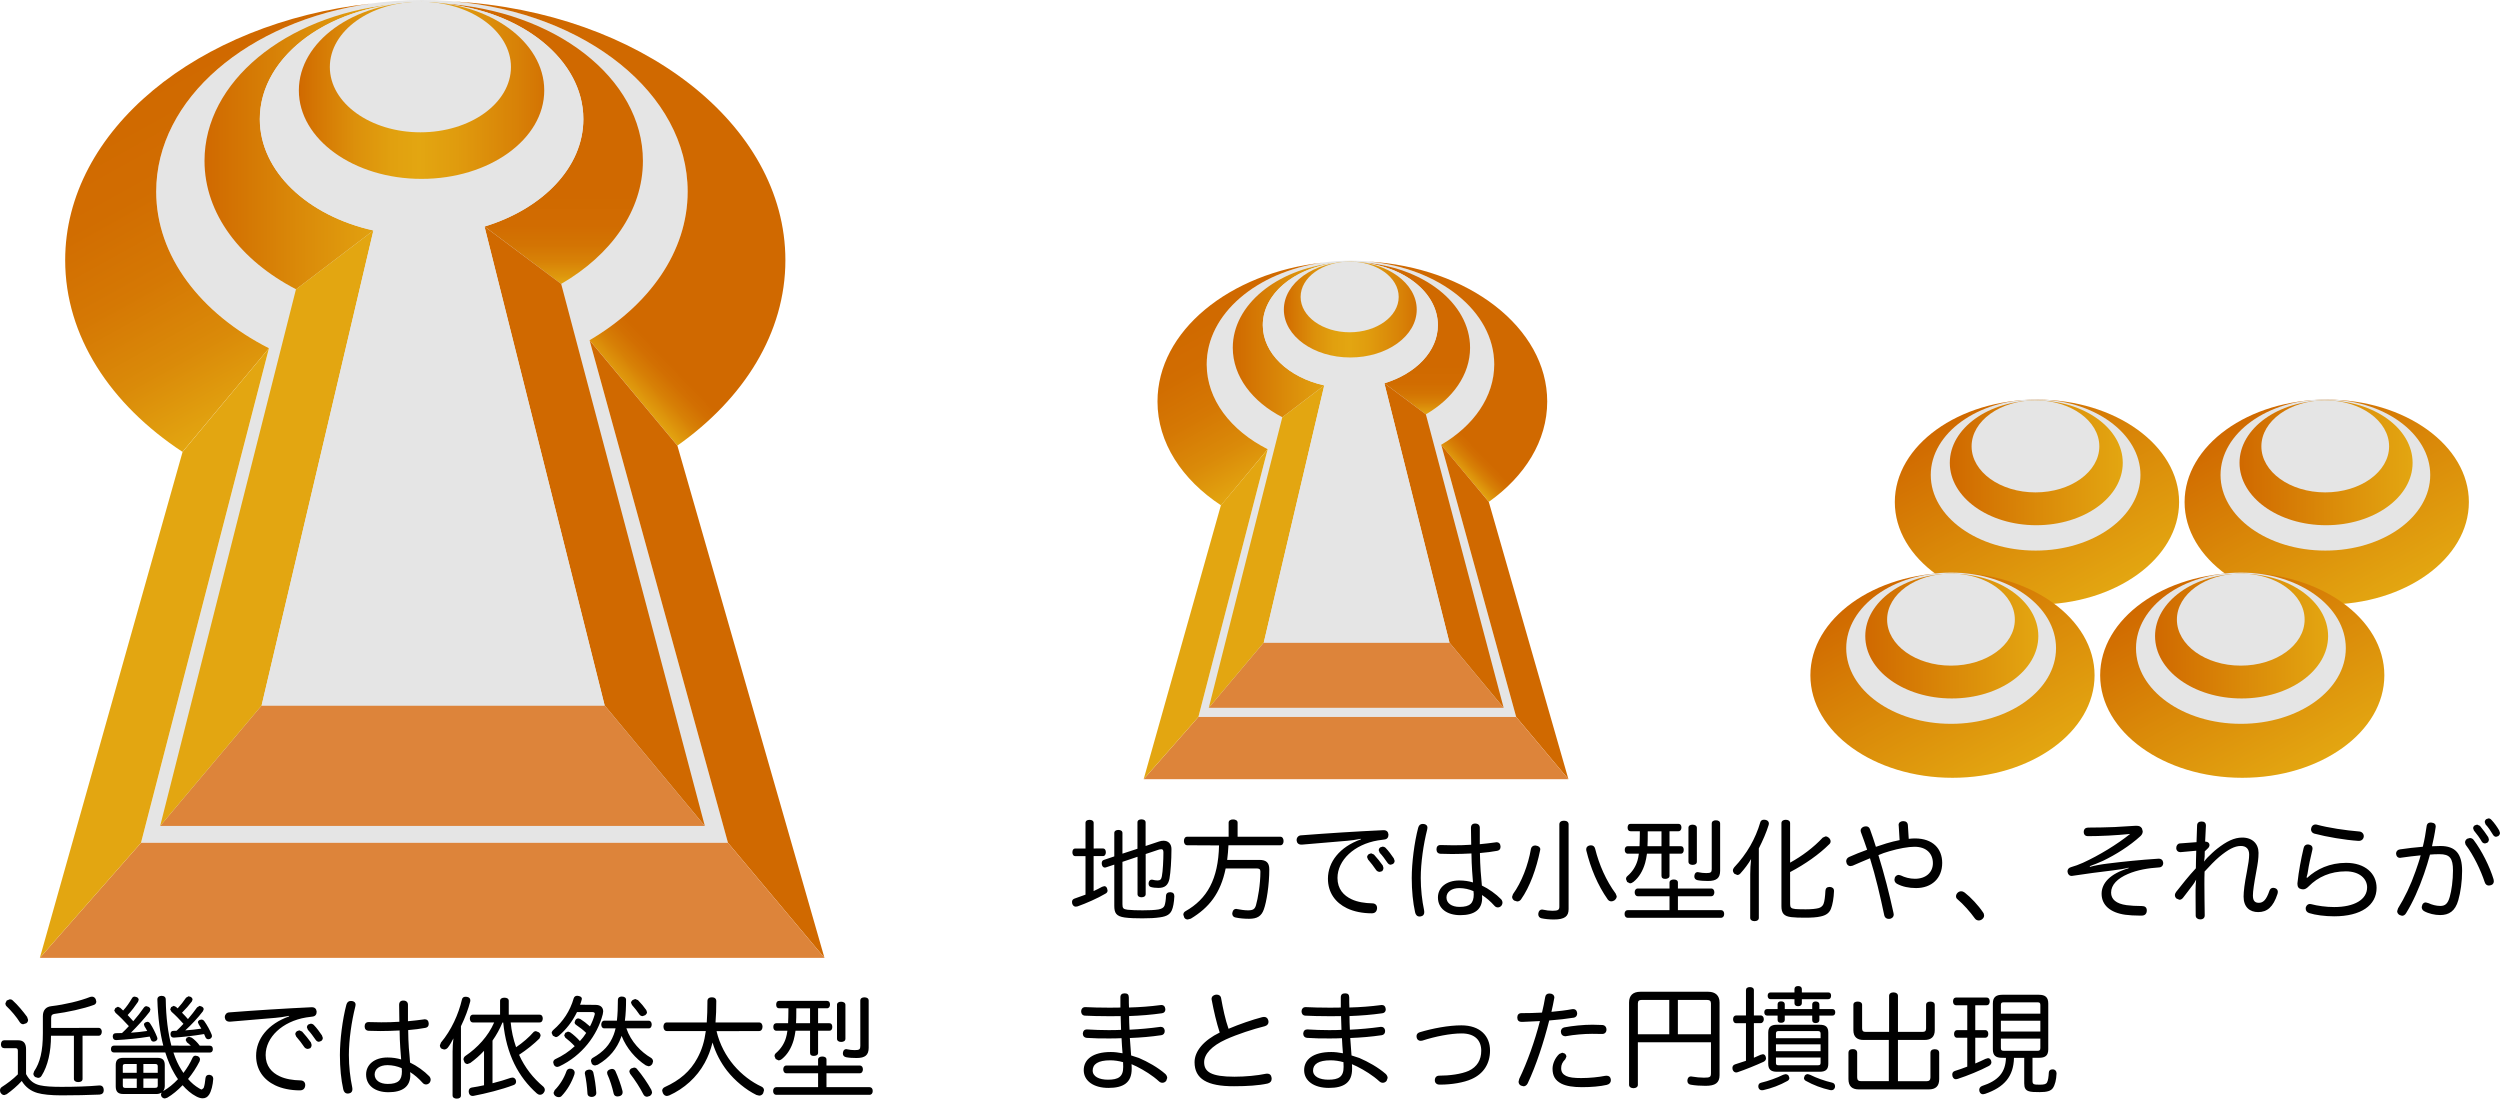
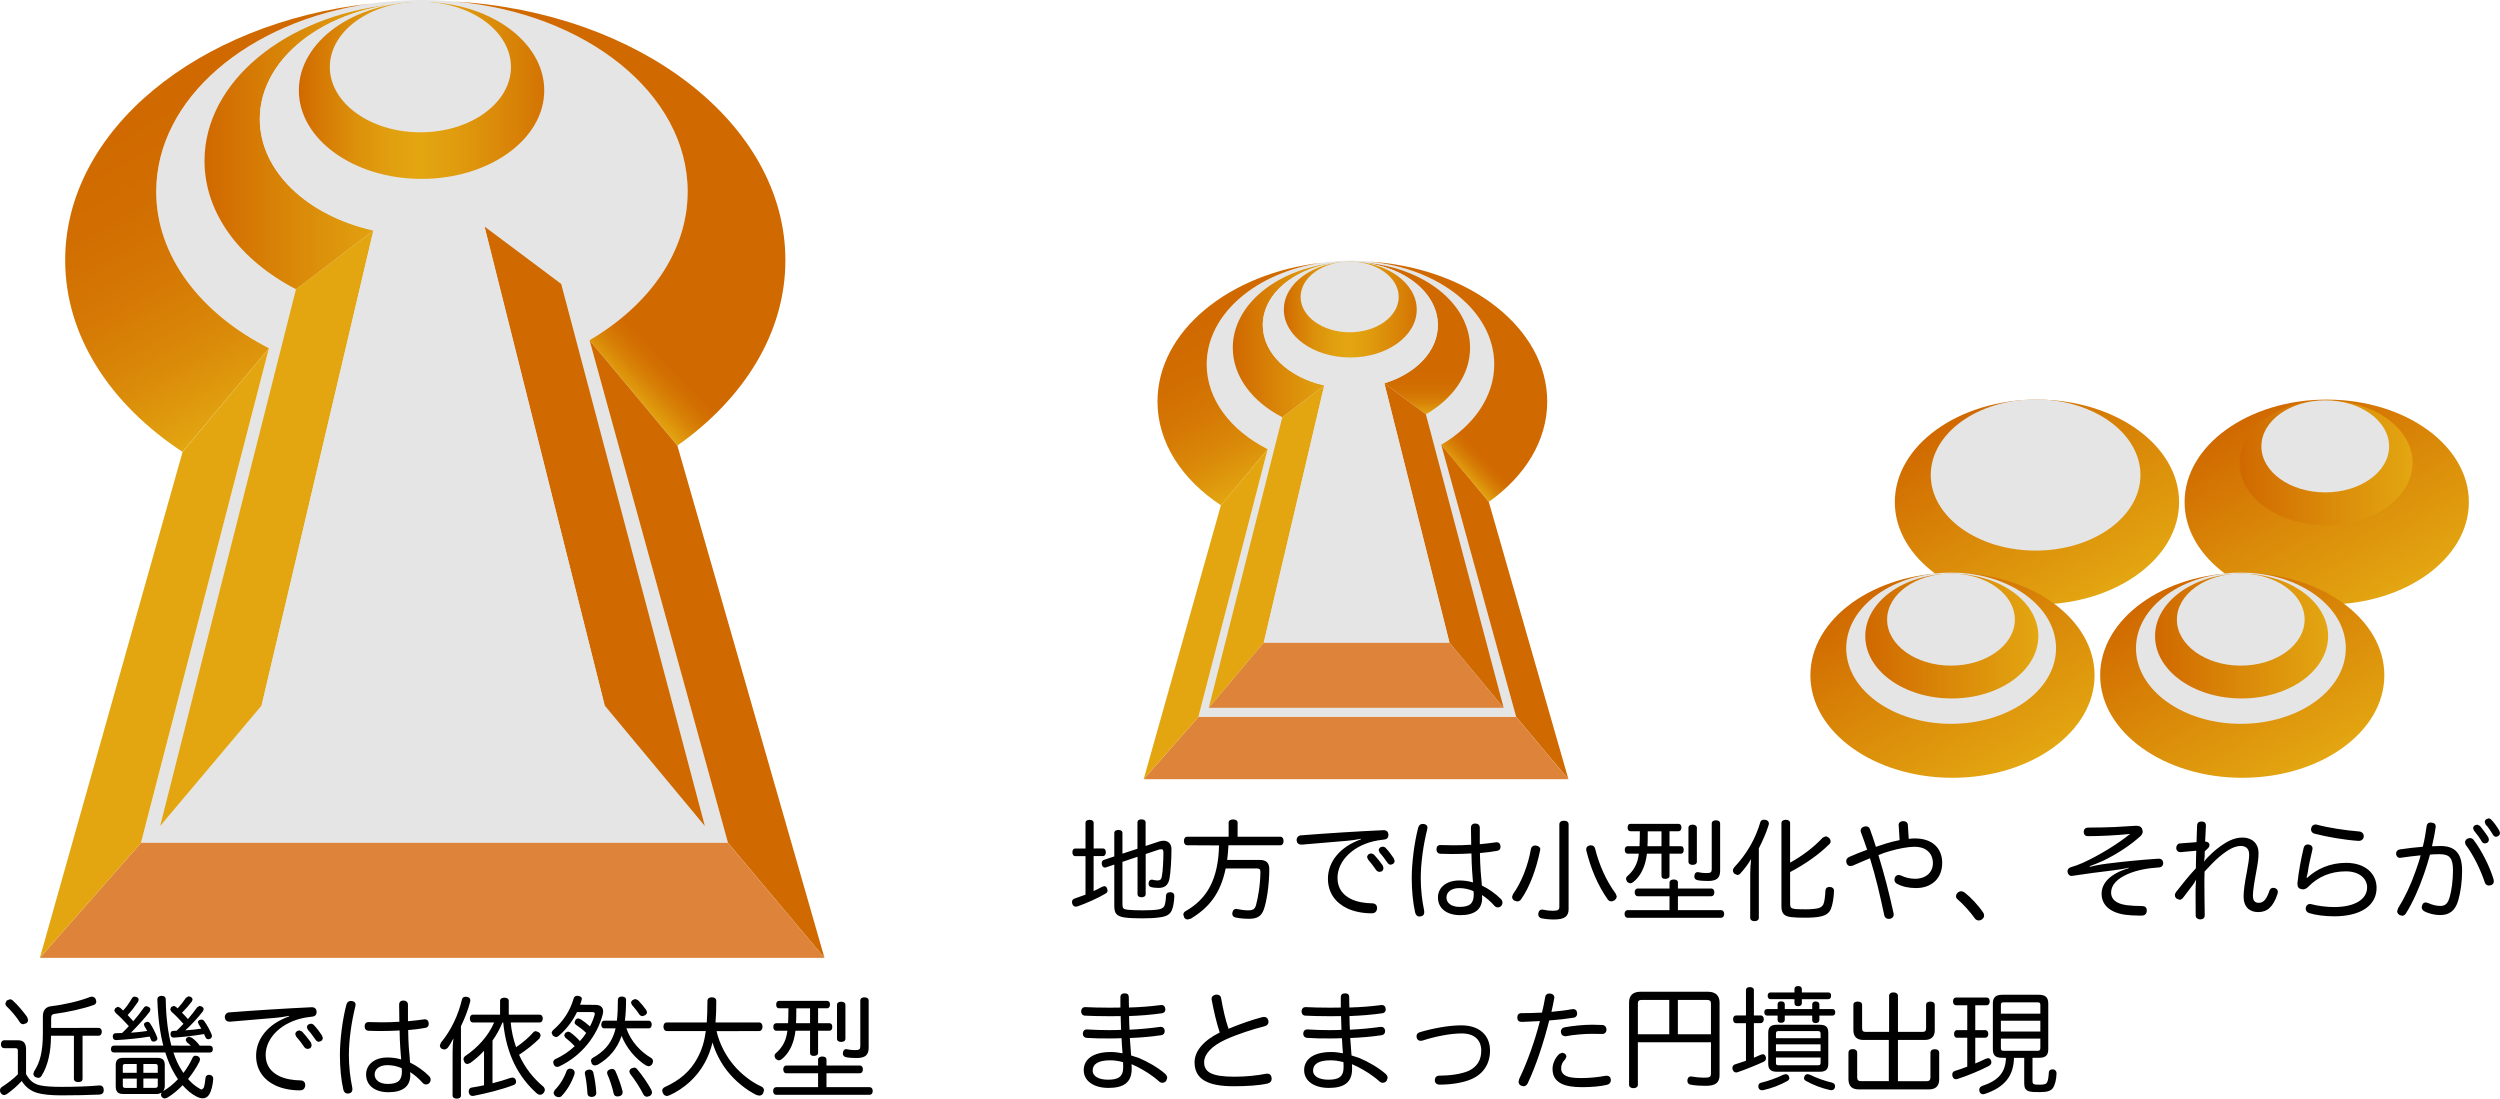
<svg xmlns="http://www.w3.org/2000/svg" version="1.1" id="レイヤー_1" x="0px" y="0px" width="204.182px" height="89.728px" viewBox="0 0 204.182 89.728" enable-background="new 0 0 204.182 89.728" xml:space="preserve">
  <path d="M70.264,85.424c0,0.277-0.071,0.342-0.45,0.342c-0.197,0-0.44-0.023-0.631-0.068l-0.063-0.013  c-0.135,0-0.243,0.081-0.271,0.265l-0.009,0.09c0,0.162,0.09,0.271,0.271,0.308c0.232,0.045,0.549,0.063,0.846,0.063  c0.702,0,0.99-0.241,0.99-0.837v-3.848c0-0.18-0.136-0.271-0.352-0.271c-0.198,0-0.333,0.092-0.333,0.271L70.264,85.424  L70.264,85.424z M69.048,82.074c0-0.162-0.14-0.261-0.354-0.261c-0.198,0-0.333,0.09-0.333,0.252v2.771  c0,0.16,0.135,0.261,0.333,0.261c0.216,0,0.354-0.09,0.354-0.261V82.074z M66.159,82.354v1.215h-1.145  c0.02-0.297,0.022-0.63,0.022-0.999v-0.216H66.159z M66.159,84.182v1.805c0,0.171,0.104,0.252,0.297,0.252  c0.207,0,0.359-0.081,0.359-0.252v-1.805h0.919c0.161,0,0.242-0.126,0.242-0.306c0-0.189-0.081-0.308-0.242-0.308h-0.919V82.35  h0.721c0.162,0,0.253-0.126,0.253-0.307c0-0.188-0.091-0.298-0.253-0.298h-3.907c-0.156,0-0.237,0.117-0.237,0.308  c0,0.184,0.081,0.297,0.237,0.297h0.762v0.184c0,0.396-0.014,0.736-0.026,1.035H63.41c-0.162,0-0.252,0.113-0.252,0.306  c0,0.182,0.09,0.308,0.252,0.308h0.899c-0.026,0.229-0.071,0.414-0.117,0.576c-0.135,0.459-0.404,0.898-0.818,1.251  c-0.081,0.063-0.115,0.151-0.115,0.252l0.093,0.229l0.227,0.113c0.102,0,0.198-0.045,0.297-0.125  c0.438-0.357,0.757-0.883,0.945-1.539c0.063-0.206,0.104-0.459,0.151-0.758L66.159,84.182L66.159,84.182z M66.816,87.656v1.134  h-3.403c-0.171,0-0.271,0.126-0.271,0.314s0.1,0.313,0.271,0.313h7.604c0.162,0,0.262-0.127,0.262-0.313  c0-0.188-0.1-0.314-0.262-0.314h-3.516v-1.134h2.724c0.162,0,0.252-0.146,0.252-0.322c0-0.173-0.09-0.308-0.252-0.308h-2.724V86.54  c0-0.16-0.127-0.252-0.343-0.252c-0.193,0-0.342,0.092-0.342,0.252v0.486h-2.594c-0.162,0-0.252,0.135-0.252,0.308  c0,0.18,0.09,0.322,0.252,0.322H66.816z M62.003,84.208c0.18,0,0.274-0.161,0.274-0.359c0-0.188-0.101-0.342-0.274-0.342h-3.565  c0.046-0.54,0.063-1.116,0.063-1.747c0-0.198-0.136-0.308-0.355-0.308c-0.216,0-0.368,0.092-0.368,0.308  c0,0.667-0.021,1.243-0.055,1.747h-3.265c-0.18,0-0.273,0.151-0.273,0.342c0,0.198,0.1,0.359,0.273,0.359h3.188  c-0.116,0.863-0.323,1.539-0.692,2.216c-0.576,1.069-1.423,1.8-2.674,2.368c-0.126,0.063-0.198,0.171-0.198,0.297l0.06,0.196  c0.081,0.162,0.207,0.227,0.333,0.227l0.181-0.045c1.216-0.55,2.26-1.481,2.897-2.656c0.286-0.521,0.491-1.063,0.641-1.666  c0.261,0.873,0.675,1.646,1.188,2.309c0.642,0.815,1.528,1.549,2.396,1.974l0.226,0.055c0.128,0,0.255-0.063,0.323-0.188  l0.071-0.242c0-0.126-0.063-0.243-0.207-0.308c-0.782-0.358-1.604-0.964-2.271-1.755c-0.617-0.737-1.135-1.666-1.399-2.771  L62.003,84.208L62.003,84.208z M51.679,81.67c-0.09,0.07-0.141,0.151-0.141,0.232l0.081,0.18c0.233,0.263,0.45,0.54,0.604,0.774  c0.055,0.079,0.152,0.135,0.262,0.135l0.217-0.081c0.081-0.07,0.14-0.146,0.14-0.241l-0.059-0.173  c-0.172-0.252-0.434-0.565-0.676-0.811l-0.226-0.093L51.679,81.67z M51.562,87.261c-0.1,0.063-0.161,0.162-0.161,0.271l0.063,0.162  c0.388,0.494,0.812,1.148,1.081,1.683c0.066,0.137,0.188,0.198,0.306,0.198l0.217-0.063c0.116-0.069,0.188-0.188,0.188-0.308  l-0.059-0.196c-0.313-0.56-0.722-1.17-1.181-1.71c-0.054-0.072-0.146-0.106-0.233-0.106L51.562,87.261z M49.834,87.333  c-0.148,0.045-0.252,0.151-0.252,0.277l0.026,0.135c0.207,0.44,0.396,1.055,0.514,1.576c0.036,0.149,0.146,0.23,0.311,0.23  l0.148-0.02c0.185-0.045,0.271-0.161,0.271-0.322l-0.01-0.101c-0.116-0.47-0.354-1.135-0.576-1.621  c-0.054-0.126-0.162-0.188-0.288-0.188L49.834,87.333z M48.051,87.367c-0.172,0.025-0.288,0.126-0.288,0.278l0.009,0.063  c0.1,0.459,0.181,1.089,0.207,1.593c0.01,0.198,0.153,0.288,0.333,0.288h0.055c0.197-0.02,0.333-0.137,0.333-0.313v-0.036  c-0.036-0.54-0.126-1.161-0.243-1.655c-0.045-0.153-0.171-0.227-0.318-0.227L48.051,87.367z M46.259,87.504  c-0.188,0.54-0.54,1.114-0.954,1.528l-0.09,0.207c0,0.101,0.045,0.188,0.126,0.263c0.09,0.07,0.193,0.106,0.297,0.106  c0.09,0,0.181-0.036,0.229-0.094c0.459-0.482,0.818-1.104,1.044-1.756l0.026-0.146c0-0.136-0.08-0.252-0.226-0.31L46.55,87.28  C46.421,87.286,46.304,87.351,46.259,87.504z M52.975,83.991c0.162,0,0.252-0.135,0.252-0.313c0-0.182-0.09-0.313-0.252-0.313  h-1.938c0.072-0.54,0.095-1.105,0.095-1.71c0-0.162-0.126-0.265-0.354-0.265c-0.198,0-0.313,0.103-0.313,0.271  c0,0.604-0.021,1.181-0.081,1.701h-1.035c-0.152,0-0.242,0.146-0.242,0.313c0,0.188,0.09,0.313,0.242,0.313h0.929  c-0.046,0.182-0.092,0.353-0.153,0.515c-0.319,0.837-0.837,1.402-1.711,1.897c-0.1,0.054-0.147,0.149-0.147,0.261l0.063,0.207  c0.063,0.101,0.162,0.151,0.279,0.151l0.216-0.063c0.973-0.565,1.565-1.333,1.898-2.23l0.045-0.125  c0.396,1.011,1.145,1.872,1.979,2.412l0.216,0.072c0.117,0,0.229-0.063,0.312-0.188l0.063-0.198c0-0.117-0.055-0.232-0.16-0.297  c-0.815-0.472-1.652-1.323-2.019-2.413h1.822v0.001L52.975,83.991L52.975,83.991z M47.376,82.058  c0.05-0.126,0.095-0.252,0.126-0.387l0.021-0.092c0-0.126-0.091-0.196-0.252-0.232l-0.116-0.02c-0.146,0-0.252,0.063-0.299,0.207  c-0.297,1.044-0.882,1.909-1.655,2.575c-0.1,0.09-0.145,0.18-0.145,0.261l0.1,0.217l0.229,0.116c0.09,0,0.171-0.036,0.252-0.106  c0.604-0.514,1.111-1.161,1.489-1.94h1.229c0.151,0,0.226,0.045,0.226,0.146l-0.019,0.09c-0.09,0.313-0.216,0.631-0.378,0.938  c-0.253-0.232-0.55-0.459-0.793-0.61l-0.162-0.045c-0.08,0-0.171,0.045-0.232,0.135l-0.067,0.184c0,0.091,0.045,0.16,0.146,0.227  c0.261,0.171,0.561,0.403,0.801,0.64c-0.148,0.242-0.321,0.459-0.514,0.666c-0.242-0.271-0.54-0.54-0.802-0.721l-0.171-0.055  l-0.221,0.104l-0.091,0.206l0.091,0.183c0.243,0.188,0.531,0.438,0.77,0.7c-0.449,0.425-0.989,0.782-1.593,1.063  c-0.107,0.055-0.162,0.152-0.162,0.271l0.055,0.188c0.071,0.125,0.18,0.171,0.278,0.171l0.147-0.036  c1.883-0.882,3.124-2.558,3.564-4.258l0.036-0.233c0-0.333-0.217-0.54-0.621-0.54L47.376,82.058L47.376,82.058z M36.962,89.467  c0,0.171,0.145,0.261,0.342,0.261c0.217,0,0.343-0.09,0.343-0.261v-5.653c0.359-0.735,0.604-1.423,0.757-2.018l0.009-0.101  c0-0.151-0.104-0.252-0.271-0.278l-0.116-0.01c-0.162,0-0.263,0.071-0.298,0.227c-0.278,1.195-0.863,2.503-1.711,3.511l-0.09,0.229  c0,0.104,0.045,0.218,0.145,0.279l0.197,0.063c0.117,0,0.227-0.056,0.313-0.162c0.162-0.207,0.313-0.479,0.45-0.747  c-0.045,0.359-0.067,0.729-0.067,1.07L36.962,89.467L36.962,89.467z M40.355,83.516c-0.477,1.105-1.358,2.063-2.35,2.729  c-0.104,0.072-0.152,0.182-0.152,0.288l0.081,0.23c0.071,0.094,0.152,0.139,0.252,0.139l0.229-0.091  c0.393-0.287,0.771-0.611,1.117-0.989v2.814c-0.353,0.072-0.688,0.146-1.009,0.188c-0.153,0.024-0.243,0.146-0.243,0.308l0.009,0.09  c0.027,0.184,0.141,0.288,0.312,0.288l0.081-0.009c0.979-0.188,2.27-0.504,3.269-0.884c0.135-0.045,0.198-0.151,0.198-0.277  l-0.019-0.136c-0.06-0.125-0.146-0.197-0.279-0.197l-0.146,0.025c-0.432,0.153-0.954,0.308-1.48,0.44V84.99  c0.321-0.459,0.596-0.953,0.812-1.479H41.1c0.252,2.604,1.243,4.456,2.755,5.801c0.072,0.063,0.162,0.1,0.252,0.1  c0.105,0,0.207-0.046,0.288-0.146c0.063-0.079,0.101-0.159,0.101-0.253c0-0.099-0.045-0.188-0.117-0.261  c-0.823-0.689-1.513-1.549-1.984-2.604c0.631-0.414,1.229-0.898,1.665-1.333l0.091-0.216c0-0.108-0.046-0.22-0.146-0.288  l-0.229-0.093c-0.091,0-0.172,0.035-0.229,0.106c-0.298,0.353-0.859,0.847-1.396,1.205c-0.229-0.655-0.379-1.333-0.441-2.023h2.357  c0.172,0,0.263-0.135,0.263-0.321c0-0.188-0.091-0.313-0.263-0.313h-2.515v-1.125c0-0.182-0.148-0.263-0.355-0.263  c-0.198,0-0.354,0.081-0.354,0.263v1.125h-2.217c-0.162,0-0.252,0.125-0.252,0.313c0,0.188,0.09,0.321,0.252,0.321h1.738v0.009  L40.355,83.516L40.355,83.516z M28.772,81.76l-0.116-0.009c-0.181,0-0.307,0.09-0.369,0.313c-0.313,1.188-0.526,2.859-0.526,4.104  c0,1.053,0.1,2.021,0.274,2.8c0.045,0.217,0.171,0.346,0.369,0.346l0.106-0.013c0.193-0.036,0.274-0.162,0.274-0.356l-0.019-0.152  c-0.162-0.766-0.271-1.701-0.271-2.63c0-1.231,0.221-2.755,0.521-3.937l0.027-0.159C29.052,81.904,28.953,81.796,28.772,81.76z   M32.806,87.241c0.01,0.104,0.019,0.171,0.019,0.252c0,0.729-0.297,1.035-1.161,1.035c-0.652,0-1.066-0.31-1.066-0.769  s0.414-0.767,1.055-0.767C32.059,86.999,32.437,87.079,32.806,87.241z M33.319,83.406c0-0.277,0-0.576,0-0.882  c0-0.153,0-0.31,0-0.459c0-0.22-0.145-0.346-0.378-0.346c-0.217,0-0.343,0.117-0.343,0.354c0,0.459,0.01,0.929,0.019,1.377  c-0.495,0.036-0.999,0.045-1.48,0.045c-0.347,0-0.688-0.009-1.013-0.019h-0.02c-0.207,0-0.323,0.136-0.323,0.343  c0,0.217,0.104,0.356,0.333,0.369c0.312,0.009,0.621,0.02,0.938,0.02c0.54,0,1.09-0.02,1.585-0.046  c0.009,0.514,0.021,0.98,0.054,1.413c0.019,0.299,0.046,0.657,0.072,0.954c-0.333-0.103-0.712-0.161-1.116-0.161  c-1.07,0-1.747,0.585-1.747,1.388c0,0.898,0.722,1.449,1.828,1.449c1.135,0,1.782-0.45,1.782-1.404l-0.014-0.24  c0.347,0.217,0.688,0.505,1.035,0.892c0.071,0.081,0.171,0.117,0.265,0.117c0.091,0,0.188-0.036,0.271-0.117  c0.07-0.08,0.106-0.181,0.106-0.277c0-0.1-0.05-0.207-0.117-0.277c-0.396-0.413-1.024-0.862-1.565-1.114  c-0.021-0.389-0.071-0.848-0.1-1.188c-0.036-0.448-0.045-0.938-0.055-1.467c0.521-0.045,0.996-0.101,1.409-0.182  c0.185-0.035,0.271-0.146,0.271-0.333l-0.01-0.081c-0.014-0.171-0.126-0.287-0.311-0.287l-0.081,0.01  C34.211,83.318,33.76,83.363,33.319,83.406z M23.608,83.012c-1.737,0.621-2.691,1.854-2.691,3.214c0,1.146,0.621,1.967,1.553,2.413  c0.563,0.271,1.273,0.414,2.021,0.414c0.271,0,0.414-0.146,0.437-0.401v-0.048c0-0.204-0.14-0.366-0.396-0.366  c-0.604-0.013-1.206-0.106-1.685-0.333c-0.646-0.297-1.151-0.837-1.151-1.736c0-1.449,1.359-2.746,3.305-3.07  c0.207-0.036,0.354-0.054,0.506-0.069c0.264-0.024,0.354-0.197,0.354-0.39v-0.023c-0.021-0.208-0.137-0.354-0.389-0.354h-0.025  c-2.18,0.103-4.557,0.252-6.753,0.423c-0.197,0.021-0.333,0.184-0.333,0.378v0.036c0.02,0.207,0.152,0.343,0.388,0.343h0.045  c1.146-0.091,2.403-0.206,3.691-0.313c0.297-0.027,0.684-0.072,1.125-0.162v0.047H23.608z M25.193,83.669  c-0.081,0.054-0.126,0.146-0.126,0.241l0.079,0.198c0.218,0.228,0.441,0.541,0.632,0.815c0.071,0.106,0.171,0.162,0.271,0.162  l0.181-0.063c0.081-0.058,0.136-0.146,0.136-0.253l-0.072-0.206c-0.18-0.271-0.423-0.604-0.666-0.854  c-0.067-0.063-0.157-0.101-0.252-0.101L25.193,83.669z M24.256,84.218c-0.081,0.063-0.14,0.151-0.14,0.243l0.07,0.188  c0.234,0.271,0.486,0.594,0.677,0.882c0.07,0.091,0.185,0.137,0.288,0.137l0.188-0.056c0.067-0.063,0.112-0.162,0.112-0.271  l-0.055-0.198c-0.197-0.284-0.469-0.608-0.721-0.891l-0.229-0.101L24.256,84.218z M15.13,84.155  c0.504-0.459,1.044-1.036,1.444-1.564l0.063-0.162c0-0.09-0.059-0.171-0.152-0.216l-0.181-0.063l-0.207,0.126  c-0.217,0.307-0.469,0.63-0.748,0.955c-0.162-0.184-0.313-0.354-0.484-0.521c0.311-0.308,0.576-0.612,0.806-0.919l0.054-0.152  c0-0.081-0.045-0.149-0.135-0.216l-0.185-0.056l-0.207,0.117c-0.218,0.32-0.438,0.604-0.688,0.873l-0.14-0.126l-0.182-0.081  l-0.207,0.104l-0.08,0.188l0.104,0.188c0.318,0.277,0.652,0.621,0.979,0.988c-0.181,0.198-0.369,0.389-0.559,0.566  c-0.093,0-0.185,0.01-0.271,0.01c-0.147,0-0.229,0.104-0.229,0.263v0.025c0.019,0.18,0.104,0.261,0.261,0.261h0.045  c0.712-0.045,1.604-0.146,2.438-0.288l0.104,0.243c0.046,0.116,0.136,0.182,0.243,0.182l0.126-0.025  c0.104-0.056,0.171-0.146,0.171-0.241l-0.026-0.117c-0.147-0.368-0.369-0.767-0.604-1.099c-0.06-0.081-0.146-0.128-0.233-0.128  l-0.146,0.035c-0.081,0.045-0.14,0.103-0.14,0.188l0.063,0.162c0.071,0.104,0.145,0.227,0.217,0.356  C16.012,84.083,15.572,84.117,15.13,84.155z M10.692,84.344c0.54-0.54,1.125-1.181,1.529-1.71l0.063-0.171  c0-0.092-0.056-0.173-0.148-0.227l-0.175-0.058c-0.077,0-0.149,0.036-0.217,0.126c-0.229,0.333-0.526,0.724-0.859,1.102  c-0.146-0.171-0.303-0.344-0.459-0.504c0.333-0.354,0.606-0.724,0.846-1.081l0.055-0.162c0-0.09-0.055-0.171-0.148-0.216  l-0.174-0.047c-0.092,0-0.173,0.034-0.227,0.137c-0.198,0.342-0.441,0.703-0.721,1l-0.229-0.216l-0.197-0.094l-0.208,0.109  L9.33,82.53l0.104,0.188c0.355,0.31,0.729,0.688,1.091,1.089c-0.181,0.198-0.369,0.391-0.561,0.565  c-0.161,0-0.336,0.011-0.484,0.011c-0.172,0-0.271,0.081-0.271,0.261v0.026c0.014,0.188,0.108,0.278,0.271,0.278h0.021  c0.828-0.045,1.813-0.137,2.724-0.288c0.036,0.09,0.067,0.181,0.104,0.262c0.036,0.102,0.126,0.152,0.229,0.152l0.117-0.026  c0.112-0.055,0.182-0.125,0.182-0.23l-0.027-0.116c-0.146-0.369-0.355-0.792-0.563-1.102c-0.063-0.101-0.146-0.146-0.233-0.146  l-0.126,0.036c-0.1,0.045-0.151,0.104-0.151,0.188l0.046,0.146c0.07,0.104,0.146,0.243,0.219,0.378  C11.565,84.272,11.125,84.317,10.692,84.344z M11.169,88.854H10.26c-0.153,0-0.229-0.036-0.229-0.189v-0.574h1.14L11.169,88.854  L11.169,88.854z M11.71,88.854v-0.769h1.175v0.574c0,0.153-0.072,0.188-0.229,0.188h-0.945L11.71,88.854L11.71,88.854z   M11.71,87.619v-0.72h0.945c0.151,0,0.229,0.035,0.229,0.182v0.538H11.71L11.71,87.619z M11.169,87.619h-1.14V87.08  c0-0.146,0.071-0.181,0.229-0.181h0.908v0.72H11.169L11.169,87.619z M13.996,85.397c-0.271-1.021-0.438-2.287-0.459-3.767  c0-0.207-0.145-0.297-0.352-0.297c-0.207,0.009-0.333,0.106-0.333,0.308c0.045,1.482,0.217,2.721,0.484,3.756H9.314  c-0.152,0-0.252,0.09-0.252,0.286c0,0.188,0.1,0.277,0.252,0.277h4.187c0.207,0.655,0.45,1.228,0.738,1.71  c0.09,0.162,0.188,0.313,0.297,0.47c-0.368,0.396-0.782,0.729-1.192,0.964l-0.021,0.01c0.09-0.106,0.135-0.263,0.135-0.434v-1.688  c0-0.423-0.188-0.594-0.604-0.594h-2.791c-0.423,0-0.611,0.171-0.611,0.594v1.736c0,0.433,0.188,0.622,0.611,0.622H12.8  c0.148,0,0.283-0.046,0.396-0.116l-0.055,0.171l0.045,0.146c0.063,0.103,0.172,0.162,0.278,0.162l0.188-0.056  c0.437-0.252,0.863-0.61,1.261-1.024c0.333,0.378,0.702,0.702,1.103,0.908c0.193,0.107,0.379,0.161,0.541,0.161  c0.217,0,0.396-0.099,0.525-0.306c0.175-0.271,0.303-0.783,0.333-1.271v-0.024c0-0.16-0.104-0.288-0.273-0.31l-0.063-0.009  c-0.171,0-0.276,0.091-0.297,0.271c-0.036,0.334-0.072,0.61-0.151,0.805l-0.146,0.126c-0.056,0-0.137-0.036-0.234-0.103  c-0.321-0.188-0.62-0.438-0.892-0.757c0.368-0.449,0.69-0.942,0.944-1.448l0.032-0.149c0-0.117-0.068-0.217-0.194-0.271  l-0.171-0.036c-0.106,0-0.197,0.058-0.252,0.184c-0.188,0.423-0.44,0.837-0.737,1.227c-0.063-0.092-0.126-0.182-0.181-0.278  c-0.233-0.366-0.45-0.825-0.635-1.387h2.963c0.151,0,0.256-0.092,0.256-0.278c0-0.195-0.104-0.285-0.256-0.285h-0.814  c-0.189-0.265-0.461-0.522-0.648-0.648l-0.226-0.081l-0.197,0.081l-0.081,0.182l0.106,0.197c0.101,0.071,0.207,0.161,0.322,0.271  L13.996,85.397L13.996,85.397z M1.035,81.705c-0.063-0.063-0.144-0.09-0.232-0.09l-0.254,0.101l-0.11,0.232  c0,0.091,0.03,0.171,0.09,0.23c0.391,0.369,0.837,0.899,1.089,1.313c0.072,0.105,0.173,0.162,0.279,0.162l0.251-0.081  c0.101-0.07,0.146-0.171,0.146-0.277l-0.081-0.243C1.899,82.624,1.449,82.074,1.035,81.705z M1.459,87.745  c-0.396,0.405-0.918,0.783-1.313,1.036C0.044,88.844,0,88.952,0,89.059c0,0.092,0.027,0.173,0.082,0.232  c0.071,0.102,0.17,0.146,0.271,0.146l0.194-0.071c0.416-0.297,0.865-0.675,1.23-1.08c0.312,0.515,0.757,0.828,1.277,0.979  c0.425,0.125,1.104,0.196,1.963,0.196c1.046,0,2.197-0.024,3.115-0.063c0.229-0.021,0.342-0.152,0.342-0.354V89.02  c-0.009-0.229-0.126-0.368-0.333-0.368H8.107c-0.928,0.08-1.963,0.115-3.079,0.115c-0.783,0-1.342-0.034-1.755-0.126  c-0.486-0.106-0.854-0.367-1.145-0.918V85.69c0-0.479-0.197-0.729-0.656-0.729H0.348c-0.162,0-0.271,0.126-0.271,0.333  s0.106,0.313,0.271,0.313h0.891c0.162,0,0.22,0.046,0.22,0.226L1.459,87.745L1.459,87.745z M4.177,83.955c0-0.225,0-0.484,0-0.801  c0-0.243,0.081-0.313,0.261-0.343c1.055-0.138,2.387-0.426,3.229-0.737c0.141-0.045,0.198-0.162,0.198-0.277L7.82,81.615  c-0.063-0.146-0.181-0.216-0.313-0.216l-0.141,0.023c-0.847,0.333-2.043,0.62-3.179,0.756c-0.413,0.048-0.686,0.301-0.686,0.817  c0,0.486,0,1.021,0,1.388c0,1.479-0.229,2.39-0.713,3.114l-0.063,0.197c0,0.101,0.055,0.198,0.152,0.271l0.229,0.07  c0.117,0,0.229-0.063,0.288-0.171c0.517-0.813,0.77-1.972,0.77-3.25v-0.021h1.872v3.521c0,0.171,0.146,0.263,0.354,0.263  c0.226,0,0.352-0.092,0.352-0.263v-3.521h1.311c0.162,0,0.261-0.149,0.261-0.33c0-0.184-0.099-0.314-0.261-0.314L4.177,83.955  L4.177,83.955z" />
  <path d="M202.128,67.407c-0.095,0.056-0.14,0.146-0.14,0.243l0.063,0.18c0.229,0.279,0.479,0.612,0.646,0.91  c0.063,0.101,0.161,0.146,0.271,0.146l0.172-0.056c0.09-0.063,0.135-0.161,0.135-0.277l-0.054-0.182  c-0.184-0.288-0.438-0.63-0.676-0.918l-0.229-0.106L202.128,67.407z M197.878,69.156c-0.591,0.045-1.338,0.135-1.873,0.216  c-0.188,0.027-0.311,0.162-0.311,0.333l0.009,0.072c0.026,0.188,0.153,0.288,0.311,0.288l0.081-0.013  c0.515-0.068,1.147-0.159,1.607-0.194c-0.112,0.438-0.271,0.873-0.415,1.296c-0.399,1.145-0.892,2.169-1.432,3.034l-0.071,0.23  c0,0.126,0.071,0.241,0.197,0.313l0.198,0.063c0.126,0,0.252-0.063,0.342-0.227c0.55-0.894,1.035-1.979,1.458-3.194  c0.182-0.521,0.344-1.056,0.486-1.576c0.227-0.02,0.468-0.034,0.771-0.034c0.851,0,1.106,0.334,1.106,1.334  c0,0.802-0.117,1.654-0.265,2.158c-0.159,0.576-0.396,0.736-0.771,0.736c-0.333,0-0.692-0.099-0.955-0.225l-0.23-0.063  c-0.127,0-0.231,0.07-0.285,0.196l-0.047,0.182c0,0.137,0.068,0.264,0.194,0.333c0.368,0.207,0.874,0.322,1.311,0.322  c0.721,0,1.229-0.322,1.48-1.205c0.188-0.646,0.314-1.539,0.314-2.403c0-1.4-0.54-2.033-1.772-2.033  c-0.217,0-0.434,0.011-0.688,0.02c0.112-0.493,0.226-1.024,0.297-1.539l0.009-0.08c0-0.182-0.115-0.288-0.322-0.308l-0.081-0.011  c-0.182,0-0.313,0.08-0.343,0.313C198.112,68.048,198.013,68.606,197.878,69.156z M203.073,66.896  c-0.09,0.058-0.136,0.146-0.136,0.243l0.063,0.188c0.221,0.23,0.438,0.566,0.612,0.854c0.063,0.106,0.161,0.162,0.252,0.162  l0.171-0.056c0.081-0.063,0.146-0.151,0.146-0.261l-0.063-0.198c-0.162-0.277-0.388-0.61-0.63-0.862  c-0.081-0.092-0.162-0.126-0.243-0.126L203.073,66.896z M201.372,68.984c0.666,0.882,1.242,2.104,1.562,3.066  c0.056,0.188,0.188,0.277,0.344,0.277l0.171-0.034c0.146-0.045,0.229-0.162,0.229-0.324l-0.024-0.161  c-0.31-1.023-0.954-2.32-1.621-3.202c-0.071-0.107-0.198-0.162-0.313-0.162l-0.206,0.055c-0.114,0.063-0.188,0.181-0.188,0.307  L201.372,68.984z M188.383,71.656c0.063-0.196,0.099-0.369,0.126-0.576c0.036-0.286,0.188-1.008,0.352-1.69l0.01-0.104  c0-0.171-0.112-0.277-0.308-0.31l-0.08-0.009c-0.181,0-0.307,0.117-0.343,0.31c-0.207,0.874-0.396,1.86-0.495,2.8l-0.009,0.104  c0,0.265,0.111,0.396,0.318,0.436l0.141,0.02c0.162,0,0.297-0.081,0.459-0.242c0.766-0.78,1.791-1.23,3.034-1.23  c1.144,0,1.741,0.621,1.741,1.307c0,1-1.044,1.609-2.696,1.609c-0.644,0-1.377-0.102-1.85-0.232l-0.126-0.02  c-0.148,0-0.274,0.092-0.334,0.271l-0.01,0.107c0,0.188,0.117,0.313,0.288,0.368c0.504,0.162,1.287,0.263,2.035,0.263  c2.188,0,3.466-0.893,3.466-2.323c0-1.179-0.944-2.043-2.484-2.043c-1.341,0-2.408,0.504-3.19,1.226L188.383,71.656z   M189.203,67.346l-0.101-0.009c-0.152,0-0.287,0.106-0.333,0.277l-0.021,0.126c0,0.152,0.095,0.297,0.266,0.343  c1.019,0.271,2.494,0.521,3.603,0.595h0.035c0.217,0,0.379-0.136,0.404-0.353V68.28c0-0.188-0.162-0.354-0.358-0.369  C191.597,67.823,190.138,67.607,189.203,67.346z M180.32,69.289c0.09-0.079,0.135-0.18,0.135-0.277c0-0.149-0.126-0.275-0.333-0.275  H180.1c0.02-0.439,0.036-0.854,0.063-1.288v-0.021c0-0.227-0.136-0.333-0.343-0.333h-0.026c-0.216,0-0.352,0.116-0.352,0.342  c-0.019,0.472-0.036,0.919-0.046,1.345c-0.44,0.033-0.918,0.063-1.377,0.104c-0.161,0.021-0.278,0.171-0.278,0.368v0.046  c0.009,0.171,0.146,0.297,0.324,0.297h0.035c0.438-0.045,0.892-0.081,1.273-0.116c-0.02,0.507-0.022,0.954-0.031,1.435  c-0.585,0.631-1.146,1.333-1.61,1.928c-0.063,0.08-0.103,0.18-0.103,0.271c0,0.1,0.047,0.194,0.128,0.271l0.238,0.1  c0.107,0,0.207-0.045,0.297-0.159c0.234-0.313,0.531-0.679,0.798-1.045c0.09-0.125,0.18-0.242,0.273-0.438  c-0.035,0.358-0.045,0.63-0.045,0.854c0,0.151,0,0.333,0,0.529c0,0.479,0.01,1.035,0.01,1.548c0,0.198,0.171,0.314,0.359,0.314  h0.019c0.229,0,0.359-0.127,0.359-0.323c-0.01-0.862-0.026-1.702-0.026-2.539c0-0.353,0-0.689,0.014-1.044  c0.396-0.438,0.854-0.91,1.192-1.196c0.729-0.604,1.252-0.894,1.772-0.894c0.441,0,0.677,0.253,0.677,0.701  c0,0.333-0.063,0.767-0.188,1.414c-0.188,0.954-0.266,1.604-0.266,2.022c0,0.863,0.507,1.264,1.188,1.264  c0.721,0,1.229-0.396,1.584-1.495l0.026-0.151c0-0.146-0.08-0.263-0.233-0.313l-0.146-0.025c-0.146,0-0.263,0.09-0.313,0.252  c-0.252,0.746-0.515,0.974-0.863,0.974c-0.307,0-0.482-0.151-0.482-0.596c0-0.353,0.091-0.963,0.275-1.962  c0.126-0.666,0.184-1.055,0.184-1.521c0-0.736-0.494-1.25-1.331-1.25c-0.657,0-1.278,0.309-2.047,0.909  c-0.253,0.196-0.537,0.47-0.78,0.711c-0.104,0.101-0.207,0.232-0.288,0.344c0.023-0.151,0.036-0.263,0.045-0.403  c0-0.106,0-0.271,0.01-0.436L180.32,69.289z M173.849,70.909c-1.521,0.45-2.205,1.226-2.205,2.09c0,0.928,0.711,1.538,1.928,1.711  c0.333,0.045,0.756,0.07,1.179,0.07h0.188c0.253-0.009,0.396-0.162,0.396-0.423c0-0.243-0.147-0.358-0.399-0.358  c-0.469,0-0.929-0.027-1.252-0.072c-0.851-0.117-1.265-0.479-1.265-1.022c0-0.644,0.53-1.162,1.368-1.521  c0.77-0.333,1.656-0.483,2.564-0.541c0.188-0.009,0.324-0.149,0.324-0.356v-0.021c-0.021-0.198-0.14-0.333-0.359-0.333h-0.046  c-1.432,0.09-2.89,0.242-4.123,0.396c-0.468,0.055-1.018,0.149-1.457,0.271l-0.011-0.056c0.396-0.146,0.771-0.297,1.08-0.439  c1.045-0.504,2.17-1.207,3.063-2.021c0.126-0.116,0.18-0.252,0.18-0.391l-0.063-0.23c-0.1-0.161-0.226-0.217-0.44-0.217h-0.099  c-0.46,0.034-1.055,0.069-1.693,0.102c-0.675,0.025-1.431,0.045-2.178,0.045c-0.218,0.009-0.344,0.135-0.344,0.358  c0,0.227,0.146,0.342,0.324,0.342c1.035,0,2.313-0.063,3.466-0.182c-1.063,0.849-2.502,1.736-3.86,2.357  c-0.344,0.151-0.658,0.271-0.979,0.358c-0.188,0.056-0.278,0.182-0.278,0.342l0.009,0.063c0.021,0.162,0.135,0.31,0.333,0.31  l0.071-0.009c1.055-0.162,2.188-0.313,3.26-0.439c0.504-0.056,0.963-0.137,1.313-0.227L173.849,70.909z M159.897,72.901  c-0.09,0.081-0.144,0.194-0.144,0.297c0,0.09,0.03,0.171,0.099,0.227c0.521,0.439,1.08,1.081,1.424,1.564  c0.08,0.126,0.207,0.188,0.333,0.188c0.099,0,0.196-0.036,0.277-0.101c0.104-0.081,0.162-0.188,0.162-0.297  c0-0.091-0.026-0.184-0.095-0.271c-0.364-0.55-0.997-1.227-1.489-1.607c-0.095-0.072-0.188-0.106-0.288-0.106  C160.078,72.792,159.979,72.827,159.897,72.901z M155.146,68.614c-0.342,0.063-0.72,0.162-1.089,0.271  c-0.271,0.081-0.549,0.171-0.847,0.277c-0.146-0.479-0.311-0.952-0.479-1.422c-0.055-0.171-0.182-0.252-0.333-0.252l-0.162,0.023  c-0.162,0.058-0.274,0.174-0.274,0.324l0.019,0.115c0.181,0.496,0.359,0.975,0.514,1.45c-0.521,0.188-1.021,0.388-1.48,0.594  c-0.152,0.072-0.233,0.207-0.233,0.353l0.036,0.162c0.054,0.146,0.18,0.229,0.313,0.229l0.182-0.036  c0.434-0.188,0.918-0.403,1.413-0.604c0.47,1.503,0.839,3.101,1.171,4.673c0.046,0.188,0.188,0.278,0.369,0.278l0.113-0.01  c0.184-0.055,0.287-0.172,0.287-0.343l-0.02-0.137c-0.342-1.573-0.756-3.18-1.232-4.719c0.271-0.116,0.576-0.227,0.885-0.313  c0.772-0.229,1.562-0.369,2.063-0.369c0.979,0,1.503,0.56,1.503,1.343c0,0.748-0.565,1.271-1.468,1.271  c-0.424,0-0.838-0.116-1.146-0.271l-0.171-0.045c-0.136,0-0.262,0.08-0.323,0.216l-0.032,0.171c0,0.139,0.067,0.265,0.216,0.345  c0.438,0.231,0.965,0.343,1.55,0.343c1.26,0,2.134-0.783,2.134-2.057c0-1.148-0.757-1.997-2.229-1.997  c-0.146,0-0.313,0.011-0.504,0.034l-0.071-1.125c-0.021-0.216-0.152-0.321-0.378-0.321h-0.026c-0.196,0.01-0.353,0.114-0.353,0.321  l0.01,0.058L155.146,68.614z M146.202,71.226c1.242-0.653,2.377-1.458,3.183-2.26c0.09-0.072,0.126-0.162,0.126-0.252  c0-0.101-0.05-0.198-0.14-0.288c-0.081-0.072-0.18-0.117-0.271-0.117l-0.232,0.103c-0.757,0.813-1.688,1.503-2.665,2.044v-3.226  c0-0.181-0.146-0.276-0.355-0.276c-0.207,0-0.354,0.101-0.354,0.276v6.778c0,0.575,0.196,0.829,0.818,0.898  c0.288,0.036,0.657,0.045,1.125,0.045c0.514,0,0.945-0.025,1.271-0.103c0.414-0.09,0.688-0.271,0.828-0.617  c0.136-0.333,0.233-0.895,0.252-1.449v-0.021c0-0.194-0.126-0.308-0.323-0.32h-0.046c-0.193,0-0.319,0.1-0.333,0.313  c-0.022,0.448-0.067,0.862-0.157,1.08c-0.063,0.161-0.221,0.288-0.392,0.333c-0.227,0.063-0.604,0.1-1.066,0.1  c-0.383,0-0.645-0.01-0.843-0.024c-0.351-0.036-0.423-0.136-0.423-0.403L146.202,71.226L146.202,71.226z M142.943,74.962  c0,0.171,0.146,0.271,0.352,0.271c0.221,0,0.354-0.103,0.354-0.271V69.29c0.332-0.657,0.611-1.298,0.801-1.909l0.021-0.117  c0-0.135-0.081-0.252-0.243-0.297l-0.152-0.02c-0.153,0-0.271,0.071-0.307,0.207c-0.396,1.355-1.09,2.575-2.134,3.688  c-0.063,0.081-0.104,0.162-0.104,0.252c0,0.093,0.045,0.184,0.116,0.265l0.243,0.104c0.09,0,0.188-0.045,0.262-0.137  c0.323-0.358,0.631-0.767,0.863-1.162c-0.045,0.405-0.07,0.848-0.07,1.232L142.943,74.962L142.943,74.962z M139.803,70.965  c0,0.277-0.071,0.342-0.45,0.342c-0.197,0-0.439-0.023-0.63-0.068l-0.063-0.013c-0.135,0-0.242,0.081-0.271,0.265l-0.009,0.09  c0,0.162,0.09,0.271,0.271,0.308c0.233,0.045,0.55,0.063,0.847,0.063c0.702,0,0.99-0.241,0.99-0.837v-3.848  c0-0.18-0.136-0.271-0.353-0.271c-0.197,0-0.333,0.092-0.333,0.271V70.965L139.803,70.965z M138.588,67.614  c0-0.162-0.141-0.262-0.354-0.262c-0.198,0-0.333,0.091-0.333,0.253v2.771c0,0.161,0.135,0.261,0.333,0.261  c0.216,0,0.354-0.09,0.354-0.261V67.614z M135.698,67.896v1.218h-1.144c0.019-0.297,0.021-0.63,0.021-0.999v-0.219H135.698  L135.698,67.896z M135.698,69.723v1.805c0,0.171,0.104,0.252,0.298,0.252c0.207,0,0.358-0.081,0.358-0.252v-1.805h0.92  c0.161,0,0.242-0.126,0.242-0.306c0-0.189-0.081-0.308-0.242-0.308h-0.92v-1.219h0.722c0.162,0,0.252-0.126,0.252-0.307  c0-0.188-0.09-0.298-0.252-0.298h-3.902c-0.162,0-0.243,0.117-0.243,0.308c0,0.184,0.081,0.297,0.243,0.297h0.756v0.184  c0,0.396-0.014,0.736-0.025,1.035h-0.954c-0.162,0-0.253,0.113-0.253,0.306c0,0.182,0.091,0.308,0.253,0.308h0.898  c-0.025,0.229-0.07,0.414-0.115,0.576c-0.137,0.459-0.405,0.898-0.819,1.251c-0.081,0.063-0.114,0.151-0.114,0.252l0.092,0.229  l0.227,0.113c0.102,0,0.197-0.045,0.297-0.125c0.437-0.357,0.758-0.883,0.945-1.539c0.063-0.206,0.104-0.459,0.15-0.758  L135.698,69.723L135.698,69.723z M136.354,73.198v1.134h-3.401c-0.171,0-0.271,0.126-0.271,0.315c0,0.188,0.101,0.313,0.271,0.313  h7.603c0.162,0,0.263-0.128,0.263-0.313c0-0.189-0.101-0.315-0.263-0.315h-3.516v-1.134h2.724c0.162,0,0.252-0.146,0.252-0.323  c0-0.172-0.09-0.307-0.252-0.307h-2.724v-0.486c0-0.16-0.126-0.252-0.342-0.252c-0.198,0-0.344,0.092-0.344,0.252v0.486h-2.593  c-0.161,0-0.252,0.135-0.252,0.307c0,0.181,0.091,0.323,0.252,0.323H136.354z M125.465,69.065l-0.081-0.013  c-0.171,0-0.312,0.103-0.348,0.277c-0.229,1.344-0.766,2.729-1.467,3.7l-0.072,0.216c0,0.117,0.063,0.233,0.176,0.308l0.238,0.072  c0.117,0,0.233-0.056,0.312-0.162c0.729-1.034,1.261-2.527,1.563-4.017l0.014-0.081C125.798,69.199,125.654,69.092,125.465,69.065z   M131.956,72.982c-0.771-1.044-1.354-2.354-1.674-3.655c-0.045-0.188-0.171-0.288-0.344-0.288l-0.106,0.011  c-0.171,0.034-0.283,0.146-0.283,0.313l0.009,0.101c0.355,1.438,0.918,2.816,1.756,4.006c0.071,0.09,0.172,0.146,0.288,0.146  c0.081,0,0.162-0.025,0.252-0.081c0.117-0.093,0.188-0.207,0.188-0.333L131.956,72.982z M128.112,67.326  c0-0.188-0.146-0.297-0.378-0.297c-0.217,0-0.378,0.104-0.378,0.297v6.718c0,0.261-0.092,0.342-0.56,0.342  c-0.243,0-0.54-0.036-0.773-0.09l-0.081-0.011c-0.152,0-0.262,0.101-0.298,0.288l-0.009,0.101c0,0.161,0.1,0.288,0.252,0.322  c0.271,0.063,0.666,0.101,1.019,0.101c0.896,0,1.206-0.262,1.206-0.847V67.326L128.112,67.326z M116.312,67.301l-0.116-0.009  c-0.181,0-0.307,0.09-0.369,0.313c-0.313,1.188-0.526,2.859-0.526,4.104c0,1.053,0.101,2.021,0.274,2.8  c0.045,0.217,0.171,0.346,0.369,0.346l0.107-0.013c0.193-0.036,0.274-0.162,0.274-0.356l-0.017-0.152  c-0.162-0.767-0.271-1.702-0.271-2.631c0-1.231,0.221-2.754,0.521-3.937l0.025-0.159C116.591,67.445,116.492,67.337,116.312,67.301z   M120.345,72.782c0.009,0.104,0.02,0.171,0.02,0.252c0,0.729-0.298,1.035-1.162,1.035c-0.652,0-1.066-0.31-1.066-0.769  s0.414-0.767,1.055-0.767C119.598,72.539,119.976,72.62,120.345,72.782z M120.859,68.948c0-0.277,0-0.576,0-0.882  c0-0.153,0-0.31,0-0.459c0-0.22-0.146-0.346-0.38-0.346c-0.216,0-0.342,0.117-0.342,0.354c0,0.459,0.009,0.929,0.02,1.377  c-0.496,0.036-1,0.045-1.481,0.045c-0.347,0-0.688-0.009-1.013-0.02h-0.02c-0.207,0-0.322,0.137-0.322,0.344  c0,0.217,0.104,0.356,0.333,0.369c0.311,0.009,0.621,0.02,0.938,0.02c0.541,0,1.09-0.02,1.585-0.046  c0.009,0.514,0.022,0.979,0.054,1.413c0.02,0.299,0.046,0.657,0.072,0.954c-0.333-0.103-0.711-0.161-1.116-0.161  c-1.07,0-1.747,0.585-1.747,1.387c0,0.898,0.722,1.447,1.828,1.447c1.135,0,1.782-0.448,1.782-1.402l-0.014-0.242  c0.347,0.219,0.688,0.507,1.035,0.894c0.071,0.081,0.171,0.117,0.261,0.117c0.096,0,0.188-0.036,0.271-0.117  c0.072-0.081,0.108-0.182,0.108-0.277c0-0.099-0.05-0.207-0.117-0.277c-0.396-0.412-1.025-0.862-1.565-1.114  c-0.027-0.39-0.072-0.849-0.101-1.188c-0.036-0.448-0.045-0.938-0.059-1.467c0.521-0.046,0.999-0.101,1.413-0.182  c0.186-0.036,0.271-0.146,0.271-0.333l-0.01-0.081c-0.014-0.171-0.127-0.288-0.312-0.288l-0.08,0.011  C121.75,68.858,121.299,68.903,120.859,68.948z M111.146,68.552c-1.736,0.621-2.69,1.854-2.69,3.214  c0,1.146,0.621,1.964,1.554,2.413c0.563,0.271,1.273,0.414,2.021,0.414c0.271,0,0.414-0.146,0.437-0.401v-0.048  c0-0.206-0.14-0.366-0.396-0.366c-0.604-0.013-1.207-0.106-1.685-0.333c-0.647-0.301-1.151-0.837-1.151-1.737  c0-1.448,1.358-2.745,3.304-3.069c0.207-0.035,0.354-0.056,0.504-0.07c0.267-0.023,0.354-0.196,0.354-0.389v-0.023  c-0.021-0.209-0.135-0.354-0.391-0.354h-0.022c-2.18,0.1-4.558,0.252-6.753,0.423c-0.197,0.021-0.333,0.184-0.333,0.379v0.035  c0.019,0.207,0.147,0.343,0.388,0.343h0.045c1.146-0.091,2.404-0.207,3.69-0.313c0.298-0.026,0.685-0.071,1.125-0.161V68.552z   M112.731,69.208c-0.08,0.055-0.126,0.145-0.126,0.242l0.081,0.198c0.217,0.225,0.441,0.54,0.631,0.815  c0.071,0.106,0.171,0.161,0.271,0.161l0.18-0.063c0.081-0.057,0.136-0.146,0.136-0.255l-0.071-0.205  c-0.181-0.271-0.424-0.604-0.667-0.854c-0.066-0.063-0.161-0.099-0.252-0.099L112.731,69.208z M111.795,69.759  c-0.081,0.063-0.14,0.151-0.14,0.243l0.071,0.188c0.232,0.271,0.485,0.594,0.676,0.882c0.071,0.091,0.185,0.137,0.287,0.137  l0.189-0.056c0.066-0.063,0.111-0.162,0.111-0.271l-0.055-0.195c-0.197-0.287-0.468-0.611-0.72-0.894l-0.229-0.101L111.795,69.759z   M99.563,69.047c-0.063,2.764-0.973,4.375-2.745,5.375c-0.117,0.063-0.172,0.171-0.172,0.288l0.081,0.241  c0.063,0.101,0.172,0.146,0.279,0.146l0.252-0.068c1.478-0.895,2.422-2.044,2.845-4.1h2.539c0.197,0,0.298,0.058,0.298,0.252  c0,1.08-0.207,2.206-0.36,2.746c-0.09,0.313-0.229,0.423-0.652,0.423c-0.278,0-0.621-0.054-0.854-0.099l-0.117-0.02  c-0.147,0-0.261,0.1-0.297,0.275l-0.019,0.106c0,0.171,0.1,0.297,0.271,0.323c0.324,0.069,0.712,0.105,1.104,0.105  c0.652,0,1.01-0.207,1.205-0.767c0.218-0.585,0.446-1.989,0.446-3.271c0-0.55-0.252-0.771-0.811-0.771h-2.629  c0.055-0.396,0.081-0.805,0.104-1.197h4.24c0.172,0,0.262-0.151,0.262-0.342c0-0.188-0.09-0.354-0.262-0.354h-3.492v-1.148  c0-0.173-0.162-0.265-0.369-0.265s-0.364,0.092-0.364,0.265v1.148h-3.381c-0.177,0-0.271,0.151-0.271,0.354  c0,0.188,0.099,0.342,0.271,0.342L99.563,69.047L99.563,69.047z M89.322,69.3v-2.089c0-0.162-0.137-0.253-0.333-0.253  c-0.207,0-0.333,0.091-0.333,0.253V69.3h-0.829c-0.162,0-0.242,0.126-0.242,0.31c0,0.18,0.08,0.313,0.242,0.313h0.829v3.146  c-0.308,0.113-0.622,0.23-0.896,0.32c-0.141,0.045-0.207,0.151-0.207,0.279l0.021,0.151c0.06,0.149,0.152,0.23,0.288,0.23  l0.146-0.023c0.688-0.243,1.651-0.666,2.27-1.035c0.126-0.063,0.18-0.151,0.18-0.263l-0.045-0.182  c-0.045-0.117-0.126-0.171-0.226-0.171l-0.181,0.054c-0.207,0.117-0.44,0.233-0.688,0.346V69.92h0.756  c0.162,0,0.243-0.137,0.243-0.313c0-0.184-0.081-0.31-0.243-0.31L89.322,69.3L89.322,69.3z M92.905,69.975v3.044  c0,0.174,0.126,0.264,0.323,0.264c0.207,0,0.343-0.09,0.343-0.264V69.75l1.106-0.369l0.171-0.023c0.126,0,0.171,0.077,0.171,0.271  c0,0.594-0.045,1.54-0.126,1.938c-0.045,0.253-0.135,0.343-0.354,0.343c-0.136,0-0.271-0.025-0.388-0.057l-0.081-0.01  c-0.117,0-0.217,0.072-0.252,0.229l-0.01,0.101c0,0.151,0.081,0.252,0.207,0.277c0.151,0.045,0.388,0.069,0.604,0.069  c0.518,0,0.792-0.226,0.896-0.757c0.09-0.504,0.162-1.503,0.162-2.422c0-0.423-0.266-0.675-0.644-0.675  c-0.117,0-0.229,0.018-0.369,0.063l-1.099,0.367V67.17c0-0.162-0.136-0.252-0.343-0.252c-0.197,0-0.323,0.09-0.323,0.252v2.15  l-1.226,0.401v-1.686c0-0.16-0.126-0.252-0.333-0.252c-0.198,0-0.333,0.092-0.333,0.252v1.909l-0.854,0.288  c-0.117,0.036-0.172,0.135-0.172,0.271l0.01,0.103c0.026,0.146,0.117,0.252,0.243,0.252l0.08-0.013l0.693-0.23v3.367  c0,0.572,0.145,0.854,0.859,0.954c0.392,0.054,0.899,0.068,1.437,0.068c0.604,0,1.035-0.023,1.422-0.081  c0.611-0.081,0.838-0.271,0.979-0.573c0.104-0.219,0.188-0.666,0.207-1.137v-0.02c0-0.207-0.112-0.313-0.313-0.324h-0.025  c-0.198,0-0.333,0.092-0.344,0.299c-0.009,0.313-0.054,0.63-0.126,0.813c-0.07,0.149-0.207,0.241-0.484,0.297  c-0.343,0.055-0.793,0.071-1.297,0.071c-0.438,0-0.938-0.012-1.226-0.047c-0.369-0.046-0.423-0.136-0.423-0.459V70.39L92.905,69.975  z" />
  <path d="M127.841,86.508l0.091-0.207c0-0.101-0.06-0.207-0.146-0.261l-0.193-0.063l-0.243,0.104  c-0.342,0.314-0.549,0.802-0.549,1.206c0,0.567,0.207,0.954,0.721,1.217c0.388,0.196,0.954,0.288,1.675,0.288  c0.766,0,1.504-0.063,2.035-0.188c0.229-0.058,0.332-0.198,0.332-0.381l-0.009-0.091c-0.026-0.171-0.146-0.275-0.334-0.275  l-0.126,0.009c-0.518,0.104-1.265,0.182-1.953,0.182c-0.563,0-0.978-0.045-1.232-0.172c-0.271-0.136-0.404-0.323-0.404-0.631  C127.5,86.977,127.608,86.741,127.841,86.508z M130.065,83.691c-0.737,0-1.63,0.09-2.296,0.216  c-0.188,0.036-0.288,0.182-0.288,0.342l0.01,0.072c0.021,0.194,0.162,0.313,0.354,0.313l0.081-0.011  c0.607-0.115,1.459-0.188,2.099-0.188c0.252,0,0.566,0,0.802,0.011h0.036c0.207,0,0.342-0.146,0.342-0.354s-0.126-0.369-0.353-0.378  C130.57,83.698,130.299,83.691,130.065,83.691z M125.771,83.394c-0.423,1.646-1.034,3.357-1.691,4.721l-0.054,0.227  c0,0.146,0.07,0.261,0.197,0.322l0.207,0.056c0.136,0,0.262-0.081,0.343-0.243c0.692-1.467,1.306-3.351,1.756-5.132  c0.729-0.056,1.438-0.137,2.021-0.231c0.148-0.025,0.262-0.161,0.262-0.323l-0.009-0.091c-0.026-0.197-0.152-0.287-0.324-0.287  l-0.09,0.01c-0.479,0.091-1.07,0.161-1.68,0.217c0.095-0.389,0.162-0.756,0.229-1.105l0.011-0.07c0-0.16-0.117-0.298-0.324-0.313  l-0.08-0.01c-0.188,0-0.308,0.091-0.344,0.288c-0.068,0.423-0.162,0.847-0.261,1.271c-0.586,0.034-1.188,0.045-1.676,0.045  c-0.229,0-0.333,0.136-0.342,0.333v0.025c0,0.216,0.104,0.342,0.319,0.353h0.185C124.835,83.438,125.312,83.41,125.771,83.394z   M119.354,83.743c-1.044,0-2.332,0.243-3.402,0.563c-0.181,0.058-0.261,0.175-0.261,0.324l0.018,0.135  c0.036,0.146,0.162,0.243,0.324,0.243l0.141-0.02c1.053-0.342,2.295-0.585,3.199-0.585c1.081,0,1.604,0.563,1.604,1.413  c0,0.748-0.333,1.32-1.025,1.641c-0.594,0.271-1.584,0.396-2.412,0.396c-0.227,0-0.353,0.16-0.353,0.367v0.021  c0,0.196,0.146,0.343,0.379,0.343h0.071c0.893,0,1.918-0.161,2.563-0.459c0.977-0.433,1.494-1.271,1.494-2.322  C121.696,84.616,120.894,83.743,119.354,83.743z M109.725,86.751c0.01,0.126,0.01,0.252,0.01,0.378  c0.009,0.817-0.396,1.053-1.242,1.053c-0.729,0-1.252-0.261-1.252-0.747c0-0.521,0.438-0.837,1.439-0.837  C109.014,86.599,109.383,86.653,109.725,86.751z M110.382,86.201c-0.036-0.484-0.072-0.938-0.104-1.423  c0.908-0.036,1.72-0.106,2.563-0.229c0.171-0.023,0.284-0.146,0.284-0.32v-0.063c-0.023-0.182-0.137-0.299-0.308-0.299h-0.053  c-0.838,0.117-1.643,0.188-2.516,0.233c-0.021-0.414-0.032-0.769-0.032-1.115c0.963-0.036,1.813-0.106,2.684-0.229  c0.18-0.023,0.278-0.149,0.278-0.308l-0.01-0.081c-0.026-0.181-0.129-0.286-0.311-0.286l-0.091,0.009  c-0.818,0.106-1.639,0.171-2.557,0.196c-0.014-0.261-0.014-0.521-0.014-0.813c0-0.242-0.104-0.344-0.333-0.344  c-0.241,0-0.355,0.106-0.355,0.323c0,0.298,0,0.585,0,0.837c-0.288,0.01-0.576,0.01-0.864,0.01c-0.782,0-1.513-0.02-1.989-0.045  h-0.019c-0.198,0-0.314,0.126-0.333,0.309v0.046c0,0.171,0.09,0.321,0.297,0.342c0.47,0.024,1.206,0.046,2.089,0.046  c0.288,0,0.56,0,0.838-0.01c0.009,0.396,0.021,0.771,0.035,1.125c-0.351,0.02-0.701,0.02-1.053,0.02  c-0.612,0-1.081-0.02-1.729-0.056h-0.017c-0.188,0-0.311,0.126-0.323,0.323v0.035c0,0.182,0.116,0.313,0.307,0.332  c0.68,0.047,1.161,0.047,1.791,0.047c0.36,0,0.702,0,1.063-0.021c0.019,0.414,0.045,0.817,0.081,1.231  c-0.333-0.063-0.656-0.102-0.954-0.102c-1.484,0-2.215,0.61-2.215,1.483c0,0.874,0.801,1.449,2.018,1.449  c1.229,0,1.898-0.434,1.898-1.55c0-0.116,0-0.263-0.013-0.39c0.146,0.063,0.287,0.137,0.413,0.188  c0.621,0.313,1.287,0.721,1.838,1.225c0.081,0.071,0.175,0.107,0.271,0.107c0.117,0,0.234-0.056,0.313-0.162l0.081-0.232  c0-0.105-0.056-0.227-0.149-0.322c-0.63-0.55-1.439-0.998-2.16-1.308C110.824,86.347,110.626,86.274,110.382,86.201z   M100.338,84.024c-0.267-0.76-0.45-1.633-0.604-2.485c-0.027-0.207-0.181-0.306-0.36-0.306l-0.099,0.009  c-0.182,0.036-0.324,0.149-0.324,0.353l0.014,0.081c0.171,0.907,0.388,1.845,0.652,2.654c-1.296,0.631-2.054,1.514-2.054,2.422  c0,1.358,1.019,1.973,3.225,1.964c1.058,0,2.034-0.063,2.729-0.218c0.217-0.045,0.343-0.196,0.343-0.387l-0.01-0.103  c-0.026-0.207-0.161-0.322-0.359-0.322l-0.104,0.011c-0.688,0.146-1.679,0.241-2.563,0.241c-1.907,0-2.479-0.396-2.479-1.181  c0-0.657,0.607-1.333,1.777-1.864c0.955-0.432,2.233-0.846,3.171-1.078c0.206-0.056,0.31-0.188,0.31-0.354l-0.021-0.136  c-0.054-0.182-0.171-0.271-0.352-0.271l-0.146,0.021C102.283,83.284,101.229,83.646,100.338,84.024z M91.725,86.751  c0.01,0.126,0.01,0.252,0.01,0.378c0.01,0.817-0.396,1.053-1.242,1.053c-0.729,0-1.251-0.261-1.251-0.747  c0-0.521,0.437-0.837,1.439-0.837C91.014,86.599,91.383,86.653,91.725,86.751z M92.382,86.201c-0.036-0.484-0.072-0.938-0.104-1.423  c0.908-0.036,1.719-0.106,2.562-0.229c0.171-0.023,0.285-0.146,0.285-0.32v-0.063c-0.024-0.182-0.137-0.299-0.309-0.299h-0.052  c-0.837,0.117-1.643,0.188-2.512,0.233c-0.021-0.414-0.036-0.769-0.036-1.115c0.964-0.036,1.813-0.106,2.684-0.229  c0.181-0.023,0.278-0.149,0.278-0.308l-0.01-0.081c-0.026-0.181-0.129-0.286-0.311-0.286l-0.091,0.009  c-0.818,0.106-1.639,0.171-2.557,0.196c-0.014-0.261-0.014-0.521-0.014-0.813c0-0.242-0.104-0.344-0.333-0.344  c-0.239,0-0.355,0.106-0.355,0.323c0,0.298,0,0.585,0,0.837c-0.288,0.01-0.576,0.01-0.864,0.01c-0.782,0-1.513-0.02-1.988-0.045  h-0.02c-0.198,0-0.313,0.126-0.333,0.309v0.046c0,0.171,0.09,0.321,0.297,0.342c0.47,0.024,1.207,0.046,2.089,0.046  c0.288,0,0.56,0,0.839-0.01c0.009,0.396,0.021,0.771,0.034,1.125c-0.352,0.02-0.701,0.02-1.053,0.02c-0.612,0-1.08-0.02-1.729-0.056  h-0.017c-0.188,0-0.311,0.126-0.323,0.323v0.035c0,0.182,0.116,0.313,0.307,0.332c0.68,0.047,1.161,0.047,1.791,0.047  c0.36,0,0.703,0,1.063-0.021c0.02,0.414,0.045,0.817,0.081,1.231c-0.333-0.063-0.656-0.102-0.954-0.102  c-1.484,0-2.215,0.61-2.215,1.483c0,0.874,0.802,1.449,2.018,1.449c1.229,0,1.898-0.434,1.898-1.55c0-0.116,0-0.263-0.013-0.39  c0.146,0.063,0.287,0.137,0.413,0.188c0.621,0.313,1.288,0.721,1.838,1.225c0.08,0.071,0.175,0.107,0.271,0.107  c0.117,0,0.234-0.056,0.313-0.162l0.08-0.232c0-0.105-0.054-0.227-0.148-0.322c-0.63-0.55-1.439-0.998-2.16-1.308  C92.824,86.347,92.626,86.274,92.382,86.201z" />
  <path d="M163.418,82.788v-0.711c0-0.171,0.063-0.216,0.252-0.216h2.719c0.188,0,0.252,0.045,0.252,0.216v0.711H163.418z   M163.418,84.823h3.223v0.771c0,0.184-0.063,0.229-0.252,0.229h-2.719c-0.188,0-0.252-0.045-0.252-0.229V84.823L163.418,84.823z   M163.418,84.249v-0.884h3.223v0.884H163.418z M163.832,86.4c-0.036,1.193-0.621,1.86-1.954,2.296  c-0.145,0.056-0.229,0.182-0.229,0.324l0.021,0.125c0.055,0.159,0.161,0.226,0.287,0.226l0.173-0.034  c1.562-0.541,2.321-1.414,2.357-2.937h0.837v2.079c0,0.366,0.101,0.56,0.378,0.646c0.188,0.063,0.479,0.071,0.884,0.071  c0.594,0,0.908-0.09,1.079-0.333c0.172-0.252,0.279-0.675,0.298-1.182v-0.021c0-0.171-0.1-0.307-0.288-0.322h-0.045  c-0.188,0-0.288,0.106-0.298,0.264c-0.018,0.343-0.054,0.646-0.152,0.816c-0.063,0.115-0.226,0.171-0.585,0.171  c-0.504,0-0.595-0.024-0.595-0.313v-1.883h0.53c0.521,0,0.757-0.188,0.757-0.692v-3.744c0-0.505-0.242-0.712-0.766-0.712h-2.988  c-0.521,0-0.771,0.207-0.771,0.712v3.744c0,0.504,0.233,0.692,0.747,0.692L163.832,86.4L163.832,86.4z M160.672,82.104v2.032h-0.828  c-0.162,0-0.252,0.139-0.252,0.313c0,0.179,0.09,0.308,0.252,0.308h0.828v2.357c-0.353,0.137-0.688,0.252-1.009,0.353  c-0.146,0.045-0.217,0.151-0.217,0.297l0.02,0.146c0.059,0.162,0.151,0.234,0.277,0.234l0.146-0.027  c0.783-0.252,1.854-0.688,2.539-1.054c0.14-0.072,0.216-0.184,0.216-0.31l-0.031-0.146c-0.059-0.126-0.146-0.184-0.252-0.184  l-0.198,0.058c-0.242,0.115-0.53,0.252-0.837,0.378v-2.105h0.812c0.161,0,0.252-0.126,0.252-0.308c0-0.188-0.091-0.313-0.252-0.313  h-0.812v-2.032h0.918c0.171,0,0.262-0.129,0.262-0.314c0-0.188-0.091-0.313-0.262-0.313h-2.483c-0.162,0-0.252,0.126-0.252,0.313  s0.09,0.314,0.252,0.314L160.672,82.104L160.672,82.104z M154.265,84.933V88.3h-2.27c-0.216,0-0.314-0.09-0.314-0.308v-1.999  c0-0.207-0.145-0.31-0.354-0.31c-0.229,0-0.359,0.103-0.359,0.31v2.135c0,0.586,0.297,0.847,0.848,0.847h5.709  c0.552,0,0.854-0.252,0.854-0.837V85.99c0-0.198-0.146-0.298-0.36-0.298s-0.355,0.1-0.355,0.298v2.008  c0,0.218-0.106,0.308-0.322,0.308h-2.332v-3.37h2.17c0.54,0,0.837-0.252,0.837-0.801V82.08c0-0.188-0.148-0.277-0.355-0.277  c-0.219,0-0.354,0.09-0.354,0.277v1.909c0,0.216-0.091,0.288-0.298,0.288h-1.998v-2.938c0-0.182-0.152-0.288-0.369-0.288  c-0.216,0-0.355,0.106-0.355,0.288v2.938h-1.907c-0.207,0-0.297-0.072-0.297-0.288v-1.917c0-0.184-0.153-0.271-0.36-0.271  c-0.216,0-0.353,0.09-0.353,0.271v2.063c0,0.549,0.298,0.801,0.826,0.801L154.265,84.933L154.265,84.933z" />
  <g>
    <path fill="#E5E5E5" d="M48.149,27.786c4.89-2.867,8.014-7.239,8.014-12.141C56.163,7.003,46.446,0,34.465,0   C22.479,0,12.762,7.004,12.762,15.646c0,5.284,3.641,9.963,9.211,12.794L11.521,68.835h47.938L48.149,27.786z" />
    <linearGradient id="SVGID_1_" gradientUnits="userSpaceOnUse" x1="57.247" y1="-1923.584" x2="41.79" y2="-1908.657" gradientTransform="matrix(1 0 0 1 0.18 1931.223)">
      <stop offset="0.26" style="stop-color:#D06900" />
      <stop offset="0.336" style="stop-color:#D06900" />
      <stop offset="0.8" style="stop-color:#D06900" />
      <stop offset="0.846" style="stop-color:#D26F02" />
      <stop offset="0.908" style="stop-color:#D78006" />
      <stop offset="0.979" style="stop-color:#E09C0E" />
      <stop offset="1" style="stop-color:#E3A611" />
      <stop offset="1" style="stop-color:#E19F0F" />
      <stop offset="1" style="stop-color:#DB8C0A" />
      <stop offset="1" style="stop-color:#D16C01" />
      <stop offset="1" style="stop-color:#D06900" />
    </linearGradient>
    <path fill="url(#SVGID_1_)" d="M55.323,36.394c5.444-3.848,8.822-9.209,8.822-15.141c0-11.136-11.906-20.265-27.044-21.133   c10.739,0.938,19.062,7.53,19.062,15.525c0,4.896-3.124,9.271-8.014,12.14L55.323,36.394z" />
    <polygon fill="#D06900" points="67.336,78.229 55.323,36.394 48.149,27.786 59.456,68.835  " />
    <polygon fill="#DD843A" points="3.255,78.229 67.336,78.229 59.456,68.835 11.515,68.835  " />
    <linearGradient id="SVGID_2_" gradientUnits="userSpaceOnUse" x1="13.828" y1="-1925.227" x2="27.146" y2="-1901.201" gradientTransform="matrix(1 0 0 1 0.18 1931.223)">
      <stop offset="0" style="stop-color:#D06900" />
      <stop offset="0.271" style="stop-color:#D16D01" />
      <stop offset="0.517" style="stop-color:#D57804" />
      <stop offset="0.754" style="stop-color:#DA8A09" />
      <stop offset="0.984" style="stop-color:#E2A410" />
      <stop offset="1" style="stop-color:#E3A611" />
    </linearGradient>
    <path fill="url(#SVGID_2_)" d="M21.967,28.441c-5.571-2.832-9.211-7.51-9.211-12.794c0-7.604,7.523-13.938,17.504-15.352   C16.143,1.85,5.323,10.64,5.323,21.251c0,6.2,3.692,11.779,9.582,15.655L21.967,28.441z" />
    <polygon fill="#E3A611" points="11.515,68.835 21.967,28.441 14.911,36.909 3.255,78.229  " />
    <linearGradient id="SVGID_3_" gradientUnits="userSpaceOnUse" x1="44.129" y1="-1908.036" x2="44.129" y2="-1930.937" gradientTransform="matrix(1 0 0 1 0.18 1931.223)">
      <stop offset="0" style="stop-color:#E3A611" />
      <stop offset="0.029" style="stop-color:#DE970D" />
      <stop offset="0.08" style="stop-color:#D88207" />
      <stop offset="0.139" style="stop-color:#D37403" />
      <stop offset="0.209" style="stop-color:#D16C01" />
      <stop offset="0.323" style="stop-color:#D06900" />
      <stop offset="0.423" style="stop-color:#D06900" />
      <stop offset="1" style="stop-color:#D06900" />
    </linearGradient>
-     <path fill="url(#SVGID_3_)" d="M45.833,23.187c4.067-2.361,6.675-5.982,6.675-10.047c0-6.761-7.22-12.305-16.397-12.854   c6.506,0.597,11.537,4.596,11.537,9.441c0,3.944-3.327,7.329-8.069,8.774L45.833,23.187z" />
    <polygon fill="#D06900" points="57.565,67.458 45.833,23.187 39.572,18.502 49.387,57.618  " />
-     <polygon fill="#DD843A" points="13.081,67.458 57.565,67.458 49.387,57.618 21.368,57.618  " />
    <linearGradient id="SVGID_4_" gradientUnits="userSpaceOnUse" x1="16.522" y1="-1919.22" x2="31.727" y2="-1919.22" gradientTransform="matrix(1 0 0 1 0.18 1931.223)">
      <stop offset="0" style="stop-color:#D06900" />
      <stop offset="0.514" style="stop-color:#DA8A09" />
      <stop offset="1" style="stop-color:#E3A611" />
    </linearGradient>
    <path fill="url(#SVGID_4_)" d="M30.501,18.822c-5.378-1.205-9.278-4.819-9.278-9.095c0-4.639,4.599-8.496,10.685-9.35   c-8.604,0.938-15.205,6.294-15.205,12.76c0,4.323,2.949,8.146,7.479,10.489L30.501,18.822z" />
    <polygon fill="#E3A611" points="21.368,57.618 30.501,18.822 24.172,23.629 13.081,67.458  " />
    <path fill="#E5E5E5" d="M39.572,18.502c4.741-1.446,8.069-4.83,8.069-8.774c0-5.26-5.916-9.521-13.213-9.521   c-7.296,0-13.212,4.265-13.212,9.521c0,4.273,3.9,7.893,9.278,9.098l-9.133,38.798h28.021L39.572,18.502z" />
    <linearGradient id="SVGID_5_" gradientUnits="userSpaceOnUse" x1="24.228" y1="-1923.837" x2="44.27" y2="-1923.837" gradientTransform="matrix(1 0 0 1 0.18 1931.223)">
      <stop offset="0" style="stop-color:#D06900" />
      <stop offset="0.063" style="stop-color:#D47503" />
      <stop offset="0.229" style="stop-color:#DC900B" />
      <stop offset="0.377" style="stop-color:#E1A00F" />
      <stop offset="0.49" style="stop-color:#E3A611" />
      <stop offset="0.637" style="stop-color:#E09C0E" />
      <stop offset="0.884" style="stop-color:#D88207" />
      <stop offset="1" style="stop-color:#D37303" />
    </linearGradient>
    <ellipse fill="url(#SVGID_5_)" cx="34.429" cy="7.385" rx="10.021" ry="7.225" />
    <ellipse fill="#E5E5E5" cx="34.335" cy="5.474" rx="7.396" ry="5.332" />
  </g>
  <g>
    <path fill="#E5E5E5" d="M117.71,36.33c2.646-1.553,4.344-3.92,4.344-6.571c0-4.679-5.266-8.47-11.75-8.47   c-6.489,0-11.748,3.791-11.748,8.47c0,2.861,1.97,5.396,4.98,6.928l-5.659,21.867h25.953L117.71,36.33z" />
    <linearGradient id="SVGID_6_" gradientUnits="userSpaceOnUse" x1="122.549" y1="-1905.798" x2="114.183" y2="-1897.72" gradientTransform="matrix(1 0 0 1 0.18 1931.223)">
      <stop offset="0.26" style="stop-color:#D06900" />
      <stop offset="0.336" style="stop-color:#D06900" />
      <stop offset="0.8" style="stop-color:#D06900" />
      <stop offset="0.846" style="stop-color:#D26F02" />
      <stop offset="0.908" style="stop-color:#D78006" />
      <stop offset="0.979" style="stop-color:#E09C0E" />
      <stop offset="1" style="stop-color:#E3A611" />
      <stop offset="1" style="stop-color:#E19F0F" />
      <stop offset="1" style="stop-color:#DB8C0A" />
      <stop offset="1" style="stop-color:#D16C01" />
      <stop offset="1" style="stop-color:#D06900" />
    </linearGradient>
    <path fill="url(#SVGID_6_)" d="M121.594,40.989c2.942-2.083,4.771-4.983,4.771-8.195c0-6.028-6.442-10.971-14.642-11.439   c5.813,0.512,10.315,4.076,10.315,8.404c0,2.651-1.688,5.021-4.341,6.571L121.594,40.989z" />
    <polygon fill="#D06900" points="128.097,63.639 121.594,40.989 117.71,36.33 123.83,58.554  " />
    <polygon fill="#DD843A" points="93.406,63.639 128.097,63.639 123.83,58.554 97.877,58.554  " />
    <linearGradient id="SVGID_7_" gradientUnits="userSpaceOnUse" x1="99.056" y1="-1906.688" x2="106.268" y2="-1893.678" gradientTransform="matrix(1 0 0 1 0.18 1931.223)">
      <stop offset="0" style="stop-color:#D06900" />
      <stop offset="0.271" style="stop-color:#D16D01" />
      <stop offset="0.517" style="stop-color:#D57804" />
      <stop offset="0.754" style="stop-color:#DA8A09" />
      <stop offset="0.984" style="stop-color:#E2A410" />
      <stop offset="1" style="stop-color:#E3A611" />
    </linearGradient>
    <path fill="url(#SVGID_7_)" d="M103.536,36.687c-3.018-1.53-4.98-4.063-4.98-6.928c0-4.117,4.069-7.546,9.477-8.311   c-7.644,0.842-13.497,5.602-13.497,11.346c0,3.355,1.998,6.378,5.188,8.478L103.536,36.687z" />
    <polygon fill="#E3A611" points="97.877,58.554 103.536,36.687 99.714,41.271 93.406,63.639  " />
    <linearGradient id="SVGID_8_" gradientUnits="userSpaceOnUse" x1="115.448" y1="-1897.383" x2="115.448" y2="-1909.781" gradientTransform="matrix(1 0 0 1 0.18 1931.223)">
      <stop offset="0" style="stop-color:#E3A611" />
      <stop offset="0.029" style="stop-color:#DE970D" />
      <stop offset="0.08" style="stop-color:#D88207" />
      <stop offset="0.139" style="stop-color:#D37403" />
      <stop offset="0.209" style="stop-color:#D16C01" />
      <stop offset="0.323" style="stop-color:#D06900" />
      <stop offset="0.423" style="stop-color:#D06900" />
      <stop offset="1" style="stop-color:#D06900" />
    </linearGradient>
    <path fill="url(#SVGID_8_)" d="M116.456,33.84c2.201-1.28,3.609-3.241,3.609-5.438c0-3.661-3.905-6.662-8.876-6.961   c3.521,0.318,6.246,2.483,6.246,5.11c0,2.139-1.802,3.972-4.37,4.75L116.456,33.84z" />
    <polygon fill="#D06900" points="122.807,57.808 116.456,33.84 113.066,31.304 118.379,52.481  " />
    <polygon fill="#DD843A" points="98.725,57.808 122.807,57.808 118.379,52.481 103.211,52.481  " />
    <linearGradient id="SVGID_9_" gradientUnits="userSpaceOnUse" x1="100.504" y1="-1903.438" x2="108.733" y2="-1903.438" gradientTransform="matrix(1 0 0 1 0.18 1931.223)">
      <stop offset="0" style="stop-color:#D06900" />
      <stop offset="0.514" style="stop-color:#DA8A09" />
      <stop offset="1" style="stop-color:#E3A611" />
    </linearGradient>
    <path fill="url(#SVGID_9_)" d="M108.156,31.478c-2.912-0.649-5.021-2.606-5.021-4.923c0-2.51,2.483-4.603,5.779-5.063   c-4.656,0.509-8.229,3.408-8.229,6.908c0,2.34,1.597,4.411,4.047,5.678L108.156,31.478z" />
    <polygon fill="#E3A611" points="103.211,52.481 108.156,31.478 104.729,34.078 98.725,57.808  " />
    <path fill="#E5E5E5" d="M113.066,31.304c2.567-0.778,4.369-2.611,4.369-4.75c0-2.85-3.202-5.152-7.152-5.152   c-3.951,0-7.147,2.308-7.147,5.152c0,2.313,2.108,4.271,5.021,4.923l-4.939,21.008h15.168L113.066,31.304z" />
    <linearGradient id="SVGID_10_" gradientUnits="userSpaceOnUse" x1="104.677" y1="-1905.938" x2="115.528" y2="-1905.938" gradientTransform="matrix(1 0 0 1 0.18 1931.223)">
      <stop offset="0" style="stop-color:#D06900" />
      <stop offset="0.063" style="stop-color:#D47503" />
      <stop offset="0.229" style="stop-color:#DC900B" />
      <stop offset="0.377" style="stop-color:#E1A00F" />
      <stop offset="0.49" style="stop-color:#E3A611" />
      <stop offset="0.637" style="stop-color:#E09C0E" />
      <stop offset="0.884" style="stop-color:#D88207" />
      <stop offset="1" style="stop-color:#D37303" />
    </linearGradient>
    <ellipse fill="url(#SVGID_10_)" cx="110.282" cy="25.285" rx="5.426" ry="3.911" />
    <ellipse fill="#E5E5E5" cx="110.23" cy="24.251" rx="4.005" ry="2.887" />
  </g>
  <g>
    <linearGradient id="SVGID_11_" gradientUnits="userSpaceOnUse" x1="161.707" y1="-1898.293" x2="170.661" y2="-1882.139" gradientTransform="matrix(1 0 0 1 0.18 1931.223)">
      <stop offset="0" style="stop-color:#D06900" />
      <stop offset="0.514" style="stop-color:#DA8A09" />
      <stop offset="1" style="stop-color:#E3A611" />
    </linearGradient>
    <ellipse fill="url(#SVGID_11_)" cx="166.364" cy="41.006" rx="11.609" ry="8.37" />
    <ellipse fill="#E5E5E5" cx="166.254" cy="38.792" rx="8.563" ry="6.176" />
    <linearGradient id="SVGID_12_" gradientUnits="userSpaceOnUse" x1="159.065" y1="-1893.421" x2="173.192" y2="-1893.421" gradientTransform="matrix(1 0 0 1 0.18 1931.223)">
      <stop offset="0" style="stop-color:#D06900" />
      <stop offset="0.514" style="stop-color:#DA8A09" />
      <stop offset="1" style="stop-color:#E3A611" />
    </linearGradient>
-     <ellipse fill="url(#SVGID_12_)" cx="166.309" cy="37.802" rx="7.063" ry="5.094" />
    <ellipse fill="#E5E5E5" cx="166.242" cy="36.455" rx="5.216" ry="3.76" />
    <linearGradient id="SVGID_13_" gradientUnits="userSpaceOnUse" x1="185.374" y1="-1898.293" x2="194.328" y2="-1882.139" gradientTransform="matrix(1 0 0 1 0.18 1931.223)">
      <stop offset="0" style="stop-color:#D06900" />
      <stop offset="0.514" style="stop-color:#DA8A09" />
      <stop offset="1" style="stop-color:#E3A611" />
    </linearGradient>
    <ellipse fill="url(#SVGID_13_)" cx="190.031" cy="41.006" rx="11.609" ry="8.37" />
-     <ellipse fill="#E5E5E5" cx="189.921" cy="38.792" rx="8.563" ry="6.176" />
    <linearGradient id="SVGID_14_" gradientUnits="userSpaceOnUse" x1="182.727" y1="-1893.421" x2="196.864" y2="-1893.421" gradientTransform="matrix(1 0 0 1 0.18 1931.223)">
      <stop offset="0" style="stop-color:#D06900" />
      <stop offset="0.514" style="stop-color:#DA8A09" />
      <stop offset="1" style="stop-color:#E3A611" />
    </linearGradient>
    <ellipse fill="url(#SVGID_14_)" cx="189.976" cy="37.802" rx="7.068" ry="5.094" />
    <ellipse fill="#E5E5E5" cx="189.909" cy="36.455" rx="5.216" ry="3.76" />
    <linearGradient id="SVGID_15_" gradientUnits="userSpaceOnUse" x1="154.808" y1="-1884.144" x2="163.76" y2="-1867.993" gradientTransform="matrix(1 0 0 1 0.18 1931.223)">
      <stop offset="0" style="stop-color:#D06900" />
      <stop offset="0.514" style="stop-color:#DA8A09" />
      <stop offset="1" style="stop-color:#E3A611" />
    </linearGradient>
    <ellipse fill="url(#SVGID_15_)" cx="159.464" cy="55.155" rx="11.605" ry="8.37" />
    <ellipse fill="#E5E5E5" cx="159.354" cy="52.941" rx="8.568" ry="6.176" />
    <linearGradient id="SVGID_16_" gradientUnits="userSpaceOnUse" x1="152.161" y1="-1879.272" x2="166.296" y2="-1879.272" gradientTransform="matrix(1 0 0 1 0.18 1931.223)">
      <stop offset="0" style="stop-color:#D06900" />
      <stop offset="0.514" style="stop-color:#DA8A09" />
      <stop offset="1" style="stop-color:#E3A611" />
    </linearGradient>
    <ellipse fill="url(#SVGID_16_)" cx="159.409" cy="51.951" rx="7.067" ry="5.094" />
    <ellipse fill="#E5E5E5" cx="159.342" cy="50.604" rx="5.216" ry="3.76" />
    <linearGradient id="SVGID_17_" gradientUnits="userSpaceOnUse" x1="178.476" y1="-1884.144" x2="187.428" y2="-1867.992" gradientTransform="matrix(1 0 0 1 0.18 1931.223)">
      <stop offset="0" style="stop-color:#D06900" />
      <stop offset="0.514" style="stop-color:#DA8A09" />
      <stop offset="1" style="stop-color:#E3A611" />
    </linearGradient>
    <ellipse fill="url(#SVGID_17_)" cx="183.131" cy="55.155" rx="11.605" ry="8.37" />
    <ellipse fill="#E5E5E5" cx="183.021" cy="52.941" rx="8.568" ry="6.176" />
    <linearGradient id="SVGID_18_" gradientUnits="userSpaceOnUse" x1="175.827" y1="-1879.272" x2="189.964" y2="-1879.272" gradientTransform="matrix(1 0 0 1 0.18 1931.223)">
      <stop offset="0" style="stop-color:#D06900" />
      <stop offset="0.514" style="stop-color:#DA8A09" />
      <stop offset="1" style="stop-color:#E3A611" />
    </linearGradient>
    <ellipse fill="url(#SVGID_18_)" cx="183.076" cy="51.951" rx="7.067" ry="5.094" />
    <ellipse fill="#E5E5E5" cx="183.009" cy="50.604" rx="5.216" ry="3.76" />
  </g>
  <path d="M147.838,87.783l-0.189-0.056c-0.09,0-0.18,0.036-0.252,0.126l-0.063,0.188c0,0.091,0.055,0.184,0.145,0.232  c0.63,0.353,1.305,0.604,1.99,0.757l0.107,0.01c0.145,0,0.243-0.081,0.288-0.227l0.009-0.103c0-0.135-0.081-0.252-0.233-0.286  C149.034,88.287,148.342,88.035,147.838,87.783z M145.632,87.783c-0.504,0.252-1.197,0.504-1.801,0.646  c-0.152,0.032-0.225,0.149-0.225,0.287l0.009,0.1c0.045,0.153,0.145,0.227,0.288,0.227l0.108-0.009  c0.684-0.153,1.358-0.405,1.988-0.758c0.091-0.054,0.145-0.146,0.145-0.232l-0.063-0.188c-0.071-0.09-0.161-0.126-0.261-0.126  L145.632,87.783z M145.047,86.37h3.646v0.439c0,0.162-0.072,0.194-0.234,0.194h-3.187c-0.162,0-0.225-0.032-0.225-0.194V86.37z   M145.047,85.855v-0.561h3.646v0.562L145.047,85.855L145.047,85.855z M145.047,84.794v-0.378c0-0.149,0.063-0.207,0.225-0.207h3.187  c0.162,0,0.234,0.058,0.234,0.207v0.378H145.047z M145.128,83.694c-0.486,0-0.712,0.182-0.712,0.647v2.538  c0,0.47,0.226,0.655,0.712,0.655h3.492c0.486,0,0.702-0.188,0.702-0.655v-2.538c0-0.471-0.216-0.647-0.702-0.647H145.128z   M146.559,81.605v0.333c0,0.146,0.107,0.243,0.297,0.243s0.306-0.103,0.306-0.243v-0.333h2.161c0.153,0,0.226-0.115,0.226-0.288  c0-0.161-0.072-0.261-0.226-0.261h-2.161v-0.271c0-0.153-0.099-0.252-0.306-0.252c-0.198,0-0.297,0.099-0.297,0.252v0.271h-1.954  c-0.153,0-0.234,0.104-0.234,0.271s0.081,0.277,0.234,0.277L146.559,81.605L146.559,81.605z M145.182,82.947v0.359  c0,0.146,0.099,0.23,0.279,0.23c0.197,0,0.306-0.091,0.306-0.23v-0.359h2.242v0.368c0,0.153,0.099,0.243,0.278,0.243  c0.189,0,0.307-0.091,0.307-0.243v-0.368h1.063c0.153,0,0.234-0.107,0.234-0.271c0-0.16-0.081-0.263-0.234-0.263h-1.063v-0.378  c0-0.146-0.117-0.243-0.307-0.243c-0.18,0-0.278,0.103-0.278,0.243v0.378h-2.242v-0.389c0-0.151-0.108-0.241-0.306-0.241  c-0.181,0-0.279,0.09-0.279,0.241v0.389h-0.855c-0.152,0-0.233,0.103-0.233,0.263s0.081,0.271,0.233,0.271H145.182z M143.245,82.938  V80.87c0-0.162-0.126-0.252-0.323-0.252c-0.207,0-0.324,0.09-0.324,0.252v2.068h-0.801c-0.162,0-0.252,0.126-0.252,0.308  c0,0.184,0.09,0.322,0.252,0.322h0.801v3.07c-0.307,0.104-0.612,0.207-0.882,0.288c-0.153,0.045-0.226,0.158-0.226,0.297  l0.019,0.135c0.054,0.153,0.162,0.234,0.297,0.234l0.107-0.021c0.595-0.198,1.549-0.586,2.115-0.848  c0.145-0.072,0.208-0.171,0.208-0.297l-0.036-0.153c-0.045-0.115-0.126-0.171-0.225-0.171l-0.18,0.045  c-0.172,0.081-0.36,0.162-0.55,0.243v-2.827h0.55c0.161,0,0.261-0.146,0.261-0.322c0-0.18-0.1-0.308-0.261-0.308L143.245,82.938  L143.245,82.938z M137.036,84.471v-2.804h2.368c0.226,0,0.333,0.072,0.333,0.288v2.516H137.036L137.036,84.471z M136.334,84.471  h-2.564v-2.516c0-0.217,0.108-0.288,0.314-0.288h2.25V84.471z M133.77,85.127h5.969v2.494c0,0.342-0.063,0.396-0.576,0.396  c-0.288,0-0.667-0.036-0.973-0.09l-0.081-0.013c-0.144,0-0.252,0.081-0.288,0.265l-0.009,0.099c0,0.172,0.108,0.288,0.279,0.314  c0.351,0.063,0.782,0.091,1.206,0.091c0.782,0,1.144-0.232,1.144-0.873v-5.937c0-0.563-0.342-0.873-0.927-0.873h-5.546  c-0.595,0-0.918,0.3-0.918,0.873v6.732c0,0.162,0.152,0.271,0.359,0.271s0.36-0.104,0.36-0.271V85.127z" />
</svg>